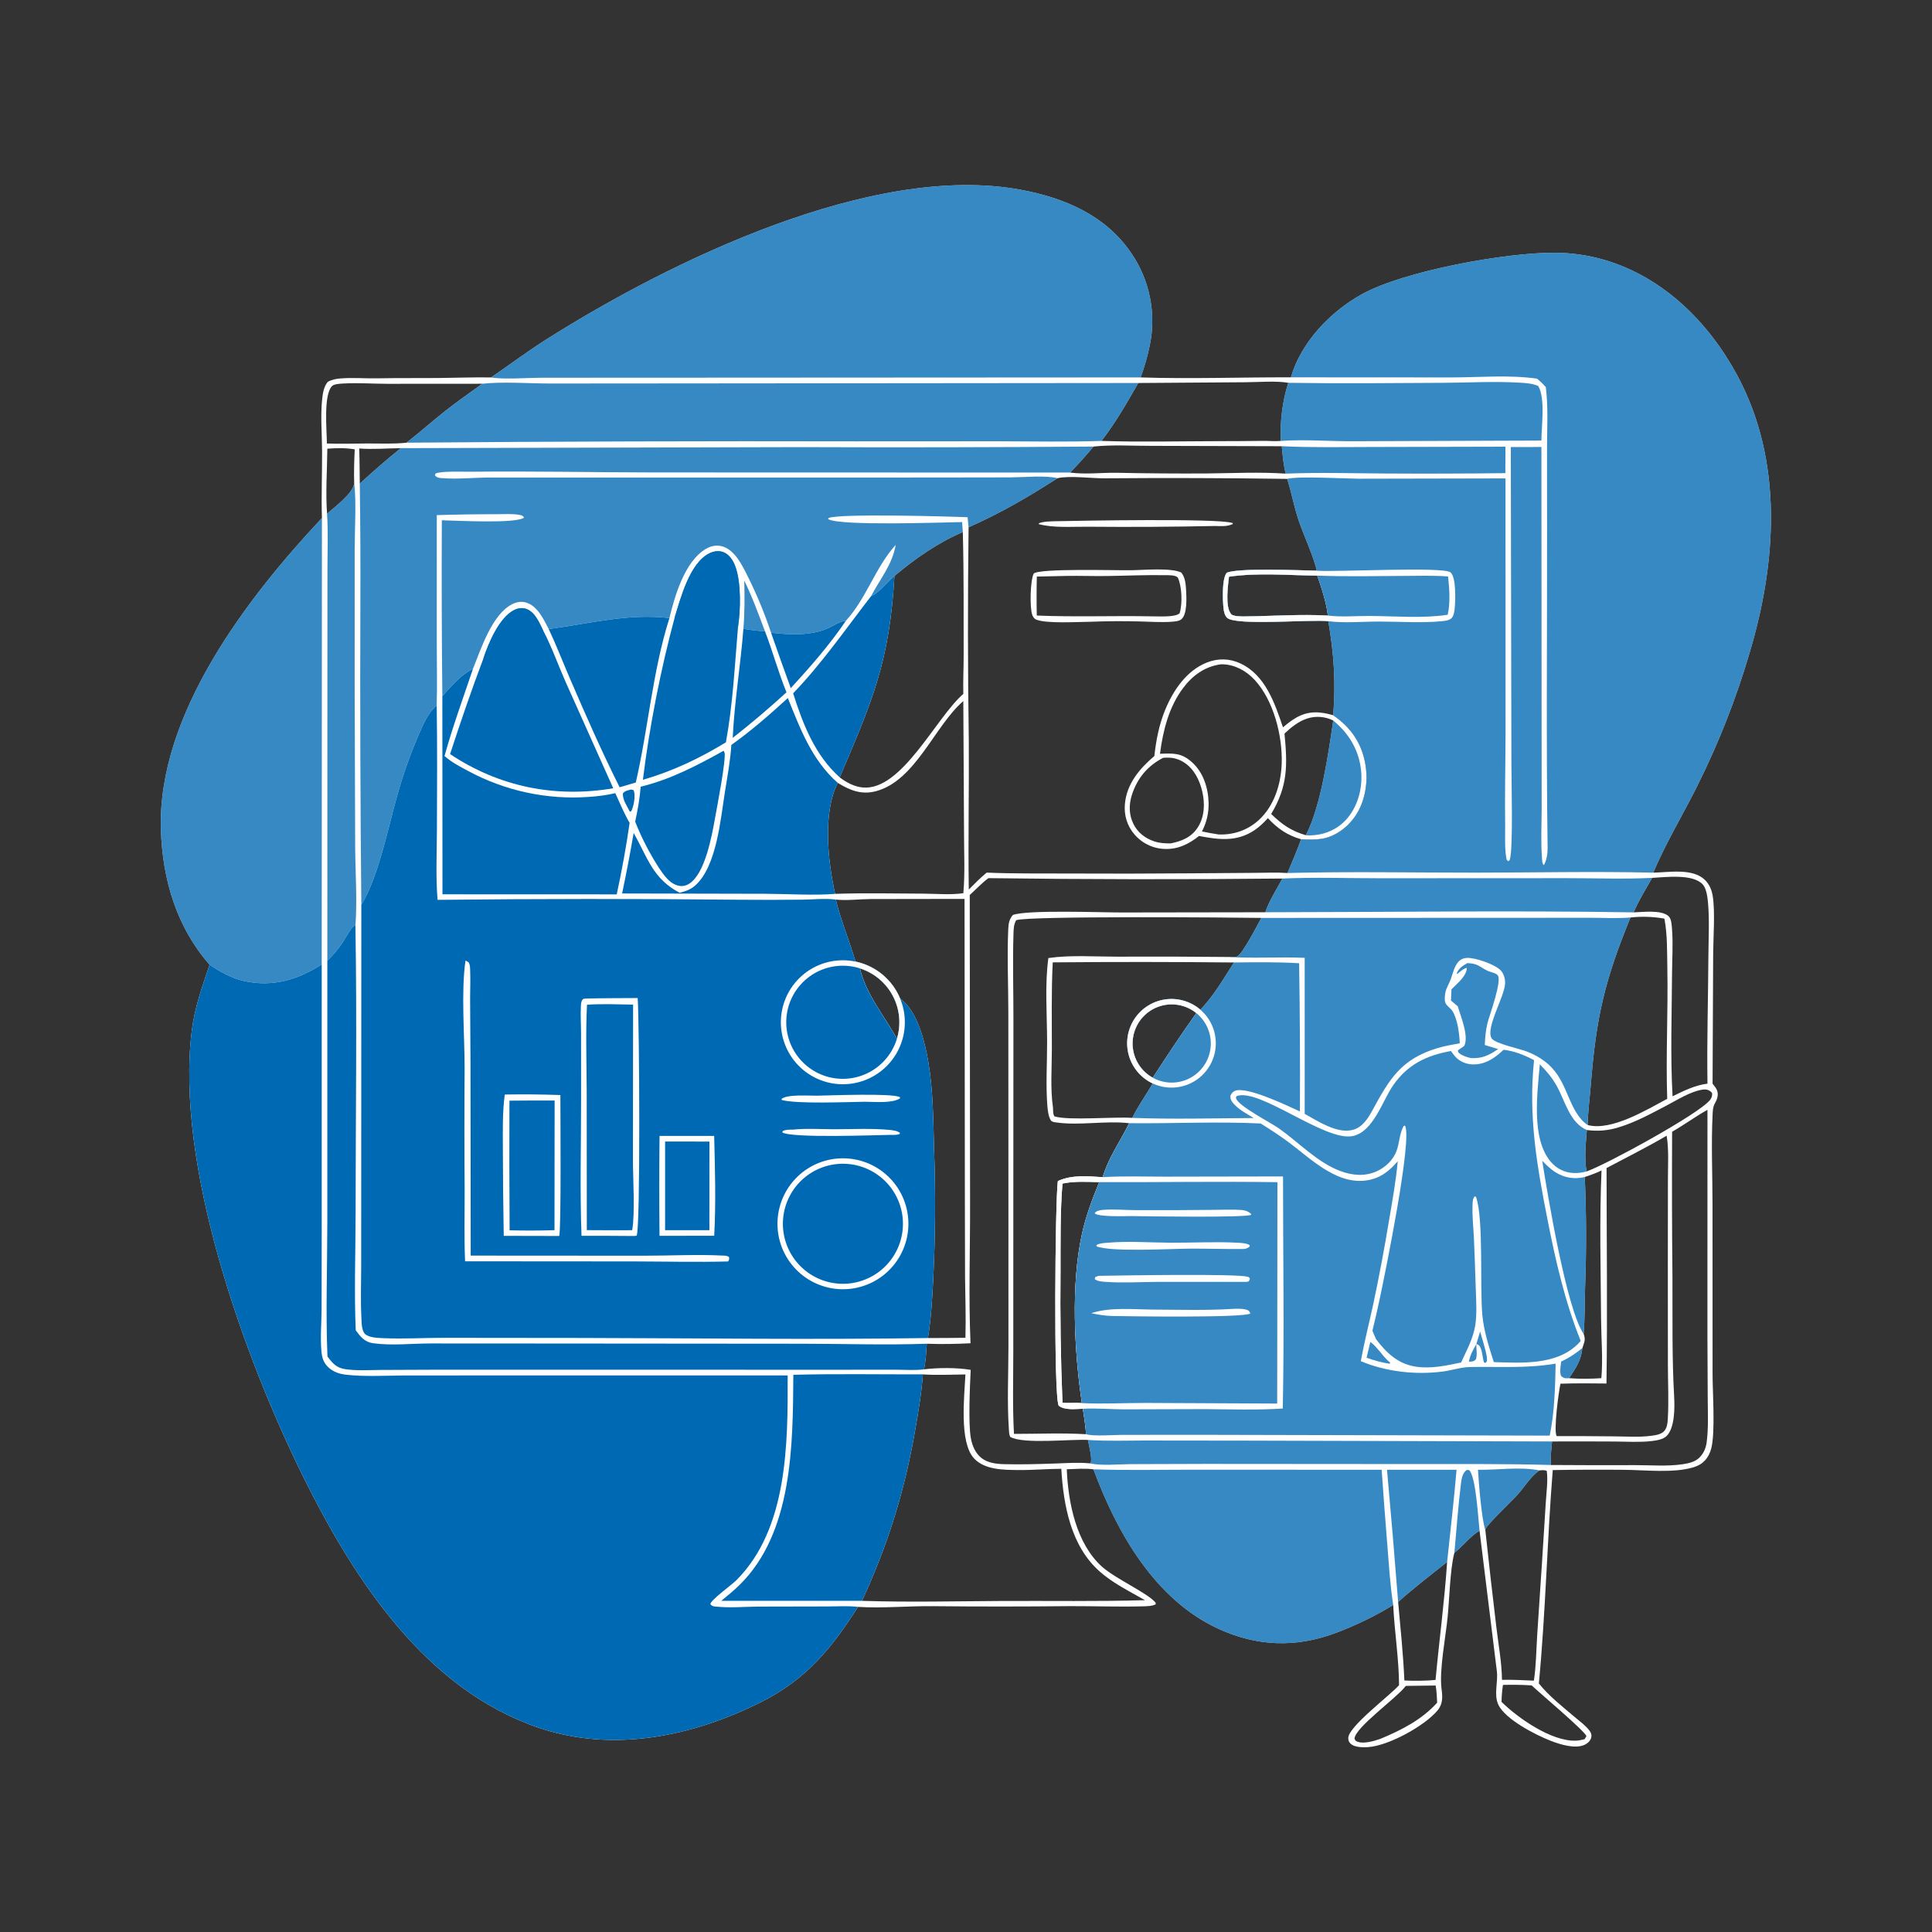
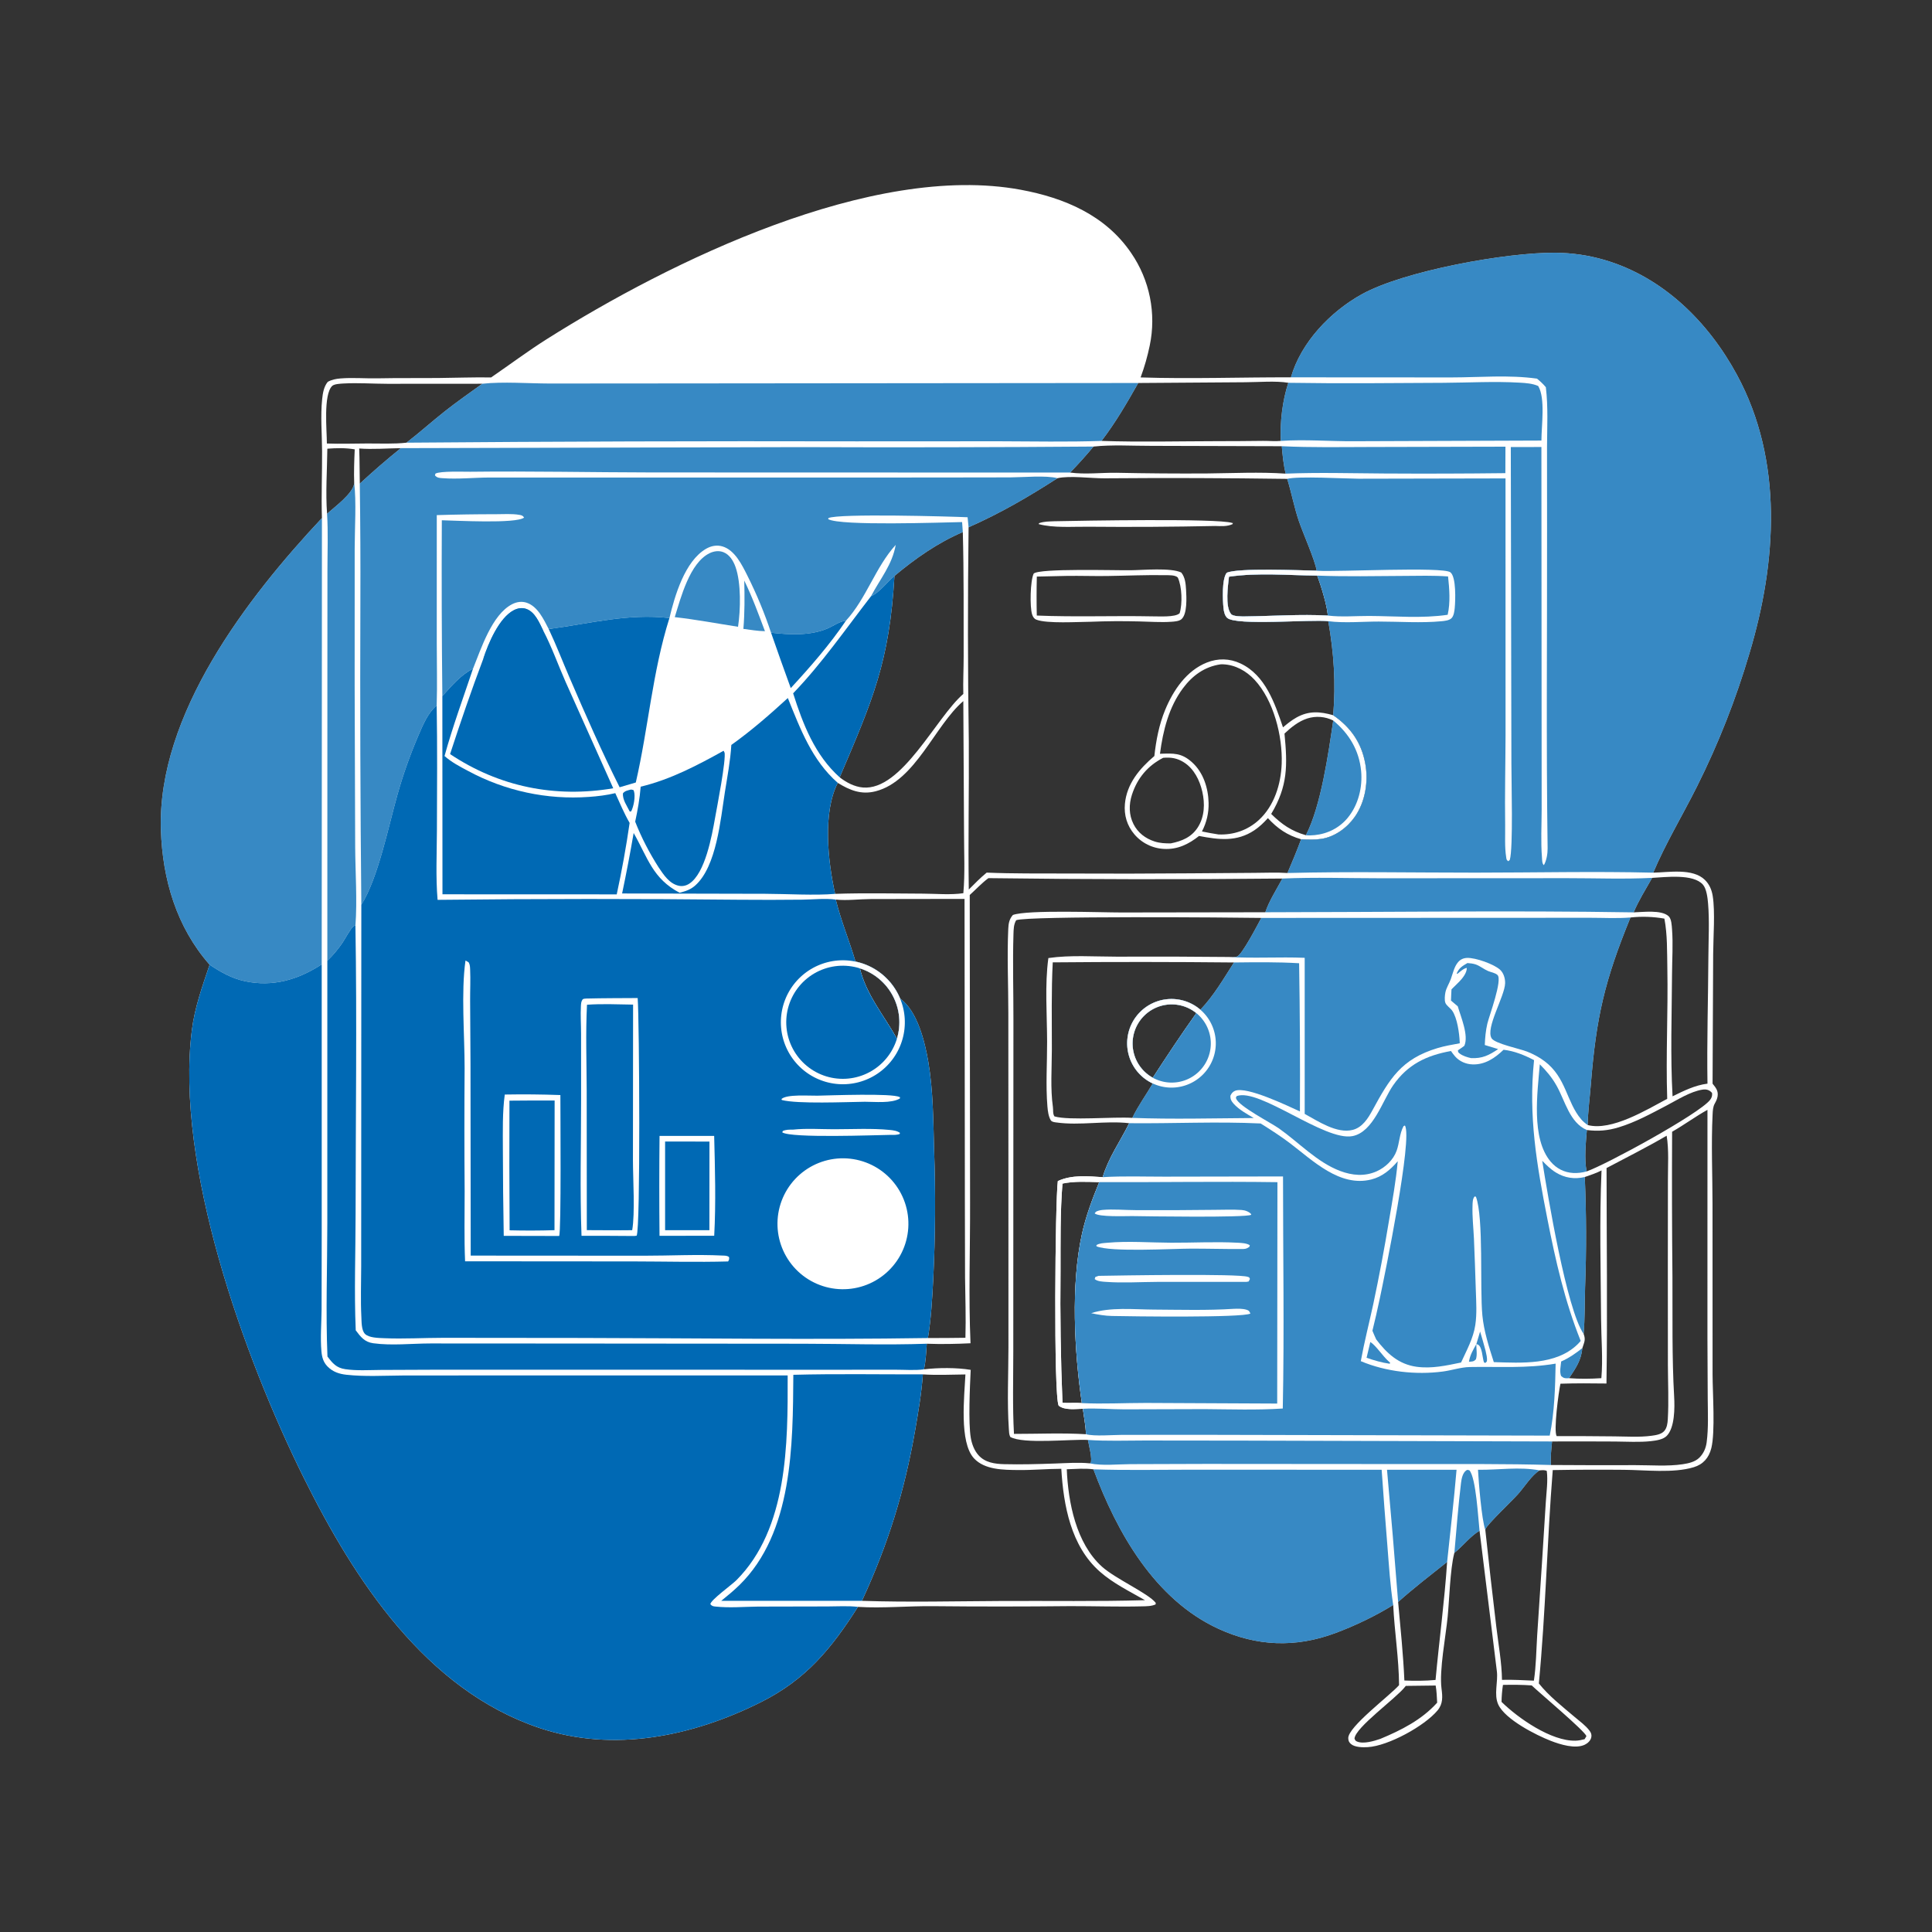
<svg xmlns="http://www.w3.org/2000/svg" width="1024" height="1024">
  <rect width="100%" height="100%" fill="#333333" stroke="none" />
  <path fill="white" d="M260.299 200.052C270.155 193.289 279.793 186.064 289.898 179.686C354.872 138.678 462.262 86.005 541.003 100.573C564.129 104.851 585.962 114.077 599.581 134.155Q600.487 135.477 601.326 136.842Q602.164 138.208 602.933 139.614Q603.701 141.02 604.398 142.463Q605.095 143.906 605.718 145.382Q606.342 146.859 606.89 148.365Q607.438 149.87 607.91 151.402Q608.382 152.933 608.776 154.487Q609.17 156.04 609.485 157.611Q609.8 159.182 610.036 160.767Q610.272 162.352 610.428 163.947Q610.584 165.542 610.659 167.143Q610.734 168.743 610.729 170.346Q610.723 171.948 610.637 173.548Q610.551 175.149 610.385 176.742Q610.218 178.336 609.972 179.92Q609.725 181.503 609.399 183.072Q607.615 191.742 604.547 200.044C631.014 200.899 657.724 199.919 684.217 199.997C689.548 181.422 705.133 165.219 721.686 156.017C744.194 143.505 798.668 133.707 824.423 133.959Q827.7 133.983 830.968 134.233Q834.236 134.482 837.479 134.955Q840.722 135.427 843.924 136.122Q847.127 136.816 850.275 137.728C881.498 146.852 905.448 170.646 920.632 198.692C945.322 244.295 941.705 298.001 927.264 346.182Q921.895 364.434 914.926 382.138Q907.957 399.841 899.444 416.856C891.842 432.065 882.857 446.887 876.245 462.536C884.443 462.366 897.205 460.024 903.656 466.391C906.021 468.726 907.247 471.62 907.773 474.87C909.122 483.199 908.055 496.797 908.013 505.622L907.698 574.365C909.439 576.537 910.777 578.087 910.363 581.024C910.159 582.473 909.529 583.719 908.827 584.976C907.891 586.654 907.811 588.705 907.717 590.591C906.927 606.432 907.656 622.646 907.671 638.527L907.7 728.538C907.715 738.239 909.186 759.076 907.021 767.603C905.726 772.7 902.715 776.137 897.721 777.653C886.871 780.945 872.02 779.1 860.615 779.028Q841.801 778.845 822.989 779.173C819.989 816.812 819.208 854.648 815.624 892.253C820.933 898.919 828.085 904.498 834.566 910C837.228 912.26 840.409 914.518 842.498 917.326C843.282 918.378 843.681 919.359 843.44 920.702C843.121 922.478 841.602 923.928 840.036 924.697C835.017 927.158 826.891 924.603 821.943 922.68C814.197 919.671 797.748 911.356 794.106 903.42C791.67 898.111 794.089 891.425 793.364 885.762L784.19 811.313C779.098 814.365 775.463 819.402 770.85 823.043C770.808 823.2 770.763 823.357 770.723 823.514C768.605 831.882 768.178 847.837 767.281 857.023C766.271 867.367 762.77 885.314 764.036 894.988C764.599 899.286 764.878 903.019 761.931 906.558C755.057 914.813 735.879 925.354 724.959 926.023C722.426 926.179 718.15 926.152 716.071 924.39C715.004 923.486 714.635 922.651 714.605 921.258C714.479 915.253 736.631 898.742 741.529 893.172C741.443 878.982 739.103 864.838 738.429 850.674C729.009 856.517 717.952 861.797 707.565 865.644C686.6 873.408 666.071 872.636 645.73 863.262C611.993 847.713 591.955 812.201 579.545 778.773C574.986 778.146 570.009 778.6 565.41 778.738C566.145 796.36 570.37 817.955 584.004 830.309C591.12 836.756 608.517 844.436 612.534 849.505L612.524 850.351C610.352 851.361 607.726 851.34 605.364 851.399C592.646 851.713 579.917 851.257 567.197 851.284Q530.851 851.67 494.504 851.304C481.225 851.159 467.99 852.493 454.729 851.682C440.691 873.743 427.315 890.121 403.362 902.141C367.192 920.291 325.239 929.067 285.919 915.859C225.597 895.598 187.883 837.389 160.992 783.223C129.268 719.323 92.736 617.451 101.686 546.04C103.198 533.978 107.243 522.77 111.098 511.323C93.586 491.398 86.124 466.127 85.283 439.886C83.324 378.754 131 316.846 170.631 274.579C170.252 262.805 170.765 250.908 170.712 239.118C170.671 230.103 169.806 220.475 170.753 211.538C171.093 208.329 171.631 204.937 173.722 202.383C175.855 201.216 178.039 200.78 180.455 200.584C186.968 200.054 193.658 200.653 200.205 200.521C210.855 200.306 221.446 200.454 232.088 200.355C241.486 200.268 250.903 199.896 260.299 200.052ZM513.37 279.477Q512.648 336.115 513.485 392.75C513.656 418.996 513.081 445.231 513.477 471.472C516.557 468.384 519.591 465.282 522.96 462.504C536.992 463.093 551.101 462.925 565.149 462.981Q598.418 463.153 631.686 462.875L665.058 462.629C670.766 462.608 676.704 462.327 682.385 462.713C684.918 456.787 687.404 450.875 689.617 444.821C693.169 445.012 696.776 445.171 700.308 444.635C707.462 443.549 713.995 438.776 718.08 432.934C723.697 424.902 725.371 414.1 723.603 404.578C721.545 393.489 715.793 385.41 706.621 379.08C708.061 361.92 706.963 346.134 704.016 329.247C695.139 328.18 655.188 331.777 650.427 327.48C649.137 326.316 648.675 324.119 648.5 322.48C648.034 318.116 647.566 306.92 650.166 303.595C655.977 300.889 689.064 302.31 697.877 302.471C696.862 296.547 690.636 282.736 688.35 275.952C685.902 268.687 684.516 261.127 682.25 253.815Q633.89 253.126 585.527 253.514C578.309 253.562 567.187 252.006 560.528 253.439C544.62 263.632 530.769 271.727 513.37 279.477ZM453.437 509.658Q453.926 509.76 454.412 509.877Q454.898 509.994 455.38 510.126Q455.863 510.257 456.34 510.403Q456.818 510.55 457.292 510.71Q457.765 510.871 458.233 511.046Q458.701 511.221 459.164 511.41Q459.627 511.6 460.083 511.803Q460.54 512.006 460.99 512.223Q461.44 512.44 461.884 512.671Q462.327 512.901 462.764 513.145Q463.2 513.389 463.628 513.646Q464.057 513.903 464.478 514.173Q464.898 514.443 465.31 514.726Q465.723 515.009 466.126 515.304Q466.529 515.599 466.924 515.906Q467.318 516.214 467.703 516.533Q468.087 516.852 468.462 517.182Q468.837 517.513 469.201 517.855Q469.566 518.197 469.92 518.55Q470.274 518.902 470.617 519.266Q470.96 519.629 471.292 520.003Q471.624 520.377 471.944 520.76Q472.265 521.144 472.573 521.537Q472.882 521.931 473.178 522.333Q473.475 522.735 473.759 523.147Q474.043 523.558 474.314 523.978Q474.586 524.397 474.844 524.825Q475.103 525.253 475.348 525.688Q475.594 526.124 475.826 526.566Q476.058 527.009 476.276 527.458Q476.495 527.908 476.7 528.364Q476.904 528.82 477.095 529.282C486.27 535.796 490.246 552.312 492.021 562.788C494.605 578.05 494.637 593.706 495.082 609.138Q496.343 643.627 494.626 678.096C494.072 688.443 493.527 698.949 491.821 709.184C498.442 709.239 505.074 709.104 511.696 709.05C512.003 698.363 511.627 687.702 511.498 677.02L511.403 636.863L511.222 476.434L461.689 476.507C455.549 476.533 449.018 477.428 442.969 476.794C445.755 488.079 450.192 498.593 453.437 509.658ZM474.078 305.28C471.428 350.641 462.689 370.726 445.056 412.001C448.572 414.724 452.852 417.002 457.333 417.391C478.057 419.193 496.098 380.274 510.58 367.793C510.392 361.11 510.774 354.394 510.757 347.704C510.703 325.83 510.901 303.864 510.312 282.003C497.06 287.652 485.085 296.054 474.078 305.28ZM579.584 236.685C575.663 241.386 571.463 246.113 567.167 250.469C575.179 251.551 583.638 250.481 591.722 250.579Q615.672 251.083 639.627 250.943C653.548 250.805 667.543 250.081 681.45 251.04C680.283 246.415 679.776 241.247 679.381 236.503L610.298 236.309C600.254 236.339 589.521 235.621 579.584 236.685ZM190.695 256.344Q201.259 246.563 212.465 237.525C205.239 237.624 197.569 238.256 190.381 237.711C190.64 243.922 190.556 250.132 190.695 256.344ZM475.386 550.548Q475.599 549.848 475.777 549.139Q475.956 548.43 476.099 547.714Q476.243 546.997 476.351 546.273Q476.46 545.55 476.533 544.823Q476.606 544.096 476.644 543.365Q476.681 542.635 476.683 541.904Q476.685 541.173 476.652 540.442Q476.618 539.712 476.549 538.984Q476.48 538.256 476.375 537.533Q476.27 536.809 476.13 536.091Q475.991 535.374 475.816 534.664Q475.641 533.954 475.432 533.253Q475.223 532.552 474.98 531.863Q474.738 531.173 474.461 530.496Q474.185 529.819 473.876 529.156Q473.567 528.494 473.226 527.847Q472.885 527.2 472.513 526.571Q472.141 525.941 471.739 525.331Q471.337 524.72 470.906 524.13Q470.474 523.54 470.014 522.971Q469.555 522.403 469.068 521.857Q468.581 521.312 468.068 520.791Q467.555 520.27 467.017 519.774Q466.479 519.279 465.918 518.81Q465.357 518.342 464.773 517.901Q464.19 517.46 463.586 517.049Q462.981 516.637 462.358 516.255Q461.734 515.873 461.093 515.522Q460.451 515.171 459.794 514.852Q459.136 514.533 458.463 514.246Q457.791 513.959 457.105 513.706Q456.419 513.452 455.722 513.232C459.164 527.309 468.491 538.141 475.386 550.548ZM563.134 743.526C566.557 743.736 570.037 743.391 573.412 743.673C569.428 716.523 567.497 681.071 573.476 653.96C575.561 644.508 578.963 635.493 582.619 626.562C576.227 626.409 569.414 625.978 563.126 627.318C561.888 642.688 562.148 658.28 562.098 673.688Q561.71 708.62 563.134 743.526ZM513.983 474.361L514.155 637.428C514.232 662.195 513.312 687.219 514.39 711.958C506.704 712.342 498.899 712.492 491.21 712.205C490.896 716.753 490.697 721.318 489.714 725.783C497.223 724.867 507.035 724.809 514.488 726.052C514.068 734.829 513.157 754.05 514.54 762.083C515.107 765.377 516.37 768.782 518.629 771.301C522.142 775.218 527.254 775.914 532.236 776.041C541.188 776.27 550.21 776 559.159 775.698C565.191 775.495 571.61 774.999 577.621 775.608L577.999 775.458C579.166 773.7 577.055 765.683 576.619 763.193C567.719 762.692 542.259 765.574 535.439 761.576C534.805 760.29 534.804 758.8 534.709 757.39C533.747 743.112 534.478 728.43 534.495 714.108L534.487 635.436L534.438 537.005C534.445 522.194 533.732 507.101 534.398 492.32C534.527 489.455 534.931 487.135 536.855 484.949C544.643 482.121 583.295 483.642 594.341 483.632L670.644 483.515C672.65 477.493 676.686 471.261 679.688 465.646Q601.782 466.443 523.878 465.434C520.304 468.09 517.281 471.385 513.983 474.361ZM575.623 760.177C575.411 755.693 574.544 751.131 573.938 746.679C569.991 746.753 564.385 747.598 561.128 745.04C558.345 739.876 559.27 636.359 560.667 625.992C568.121 622.555 576.493 623.431 584.454 623.919C587.531 613.622 593.489 605.37 598.218 595.907L598.508 595.319C585.817 593.859 572.38 596.705 559.788 594.914C558.844 594.78 557.492 594.656 556.943 593.774C555.713 591.798 555.351 588.803 555.157 586.5C554.209 575.256 555.023 563.424 554.992 552.091C554.954 537.89 553.714 521.777 555.661 507.789C567.259 506.102 580.035 507.053 591.773 507.049Q621.512 506.904 651.249 507.223C652.552 507.239 654.396 507.421 655.638 507.003C658.313 506.104 666.664 489.972 668.513 486.517C653.637 486.267 544.962 485.39 538.602 487.721C537.264 489.932 537.235 492.565 537.158 495.085C536.691 510.168 537.163 525.429 537.136 540.528L537.085 641.533L537.064 716.296C537.065 730.777 536.624 745.538 537.425 759.99C550.09 760.005 562.997 759.402 575.623 760.177ZM456.845 848.482C481.68 849.294 506.683 848.664 531.526 848.55C556.65 848.435 581.747 848.857 606.867 848.129C598.709 843.454 589.926 839.191 582.851 832.925C567.608 819.424 563.667 797.929 562.51 778.495C554.871 778.517 547.241 779.239 539.594 779.149C531.853 779.057 521.92 779.088 516.236 772.956C508.305 764.399 511.153 739.934 511.696 728.486C504.219 728.565 496.585 728.953 489.13 728.447C488.459 738.187 486.781 748.04 485.119 757.657C479.489 790.221 470.731 818.515 456.845 848.482ZM634.095 536.98Q633.817 536.754 633.531 536.538Q633.245 536.321 632.952 536.115Q632.659 535.909 632.359 535.713Q632.058 535.517 631.752 535.331Q631.445 535.146 631.132 534.971Q630.819 534.796 630.5 534.632Q630.182 534.469 629.857 534.316Q629.533 534.163 629.204 534.022Q628.874 533.88 628.54 533.75Q628.206 533.62 627.868 533.502Q627.53 533.383 627.187 533.277Q626.845 533.17 626.499 533.076Q626.154 532.981 625.805 532.898Q625.456 532.815 625.105 532.745Q624.753 532.674 624.399 532.616Q624.046 532.558 623.69 532.512Q623.335 532.465 622.978 532.432Q622.621 532.398 622.263 532.376Q621.906 532.355 621.547 532.346Q621.189 532.337 620.83 532.34Q620.472 532.344 620.114 532.359Q619.756 532.375 619.398 532.403Q619.041 532.431 618.685 532.472Q618.329 532.512 617.974 532.565Q617.62 532.617 617.267 532.682Q616.915 532.747 616.565 532.824Q616.214 532.901 615.867 532.991Q615.52 533.08 615.176 533.181Q614.832 533.282 614.492 533.395Q614.152 533.508 613.816 533.632Q613.48 533.757 613.148 533.893Q612.817 534.029 612.49 534.177Q612.163 534.325 611.842 534.483Q611.521 534.642 611.205 534.812Q610.889 534.982 610.58 535.162Q610.27 535.343 609.967 535.534Q609.664 535.725 609.367 535.927Q609.071 536.128 608.782 536.34Q608.492 536.552 608.211 536.773Q607.929 536.995 607.655 537.226Q607.381 537.457 607.115 537.697Q606.849 537.938 606.592 538.187Q606.335 538.437 606.086 538.695Q605.838 538.953 605.598 539.22Q605.359 539.487 605.129 539.762Q604.899 540.036 604.678 540.319Q604.458 540.602 604.247 540.892Q604.037 541.182 603.836 541.479Q603.636 541.776 603.446 542.08Q603.256 542.384 603.076 542.694Q602.897 543.005 602.728 543.321Q602.56 543.637 602.402 543.959Q602.245 544.281 602.099 544.609Q601.952 544.936 601.817 545.268Q601.682 545.6 601.559 545.937Q601.436 546.273 601.324 546.614Q601.213 546.954 601.113 547.299Q601.013 547.643 600.925 547.99Q600.837 548.338 600.762 548.688Q600.686 549.039 600.622 549.391Q600.559 549.744 600.507 550.099Q600.456 550.453 600.417 550.81Q600.378 551.166 600.351 551.523Q600.324 551.881 600.31 552.239Q600.296 552.597 600.294 552.956Q600.292 553.314 600.302 553.672Q600.313 554.031 600.335 554.388Q600.358 554.746 600.393 555.103Q600.429 555.459 600.476 555.815Q600.524 556.17 600.583 556.524Q600.643 556.877 600.715 557.228Q600.787 557.579 600.871 557.928Q600.955 558.276 601.051 558.622Q601.147 558.967 601.255 559.309Q601.363 559.651 601.482 559.988Q601.602 560.326 601.733 560.66Q601.865 560.994 602.007 561.322Q602.15 561.651 602.304 561.975Q602.458 562.298 602.623 562.617Q602.788 562.935 602.964 563.247Q603.14 563.559 603.327 563.865Q603.514 564.171 603.711 564.471Q603.908 564.77 604.115 565.062Q604.323 565.355 604.54 565.64Q604.758 565.925 604.985 566.202Q605.212 566.479 605.448 566.749Q605.685 567.018 605.931 567.279Q606.176 567.54 606.431 567.792Q606.685 568.045 606.949 568.288Q607.212 568.531 607.483 568.766Q607.755 569 608.034 569.224Q608.313 569.449 608.6 569.664Q608.887 569.878 609.181 570.083Q609.476 570.288 609.777 570.482Q610.078 570.677 610.385 570.861Q610.693 571.045 611.007 571.218C618.543 559.641 626.076 548.235 634.095 536.98ZM851.506 619.086C851.531 657.13 852.032 695.253 851.458 733.289C843.394 733.182 835.125 733.12 827.071 733.396C826.103 737.724 823.349 758.401 825.069 761.176Q840.375 761.135 855.681 761.305C862.079 761.36 868.888 761.837 875.221 760.995C877.517 760.69 880.523 760.296 882.127 758.415C883.55 756.746 883.843 754.345 883.967 752.247C884.528 742.741 884.05 733.027 884.018 723.5L883.985 670.697L884.03 625.635C884.003 617.971 884.622 609.52 883.364 601.949C872.956 608.027 862.159 613.452 851.506 619.086ZM255.642 203.392L205.366 203.426C197.67 203.41 189.757 202.832 182.092 203.261C180.519 203.348 177.145 203.491 176.058 204.556C171.307 209.215 173.245 228.117 173.252 235.072C180.392 235.333 187.575 235.073 194.723 235.055C201.564 235.038 208.643 235.391 215.439 234.633C222.39 229.275 228.94 223.382 235.831 217.942C242.252 212.875 249.008 208.176 255.642 203.392ZM760.871 890.413C762.795 869.558 765.611 848.756 767.01 827.858C758.283 834.788 749.354 841.661 741.038 849.077C742.294 862.911 743.739 876.822 744.348 890.7C749.772 890.94 755.465 890.916 760.871 890.413ZM838.68 714.522C838.071 721.079 835.176 725.11 831.642 730.46C837.282 730.911 843.112 730.83 848.754 730.463C849.647 720.303 848.677 709.293 848.603 699.057C848.412 672.906 847.715 646.478 848.845 620.358C845.999 621.815 842.979 622.796 839.966 623.844Q841.244 653.045 840.135 682.252C839.902 690.533 840.034 698.73 839.361 706.999C840.578 710.221 839.613 711.49 838.68 714.522ZM510.593 473.417C511.535 462.874 510.94 451.749 510.957 441.139L510.576 371.596C495.46 384.481 485.26 413.927 464.124 419.387C456.483 421.361 450.445 418.861 444.047 414.949C435.931 430.593 438.816 456.764 442.634 473.762C458.094 473.235 473.77 473.587 489.253 473.652C496.267 473.681 503.664 474.409 510.593 473.417ZM904.989 588.235C898.588 591.791 892.639 596.214 886.253 599.851Q886.047 638.374 886.434 676.895C886.536 698.101 886.129 719.195 887.337 740.364C887.664 746.093 887.681 756.682 883.425 761.025C881.47 763.02 877.742 763.531 875.083 763.827C868.876 764.52 862.311 764.066 856.055 764.036Q839.339 763.932 822.622 764.005C822.228 768.158 821.722 772.304 822.036 776.478Q844.436 776.643 866.837 776.556C874.92 776.548 883.88 777.28 891.859 776.074C894.956 775.606 898.43 774.862 900.72 772.568C902.984 770.299 904.167 767.532 904.573 764.401C905.558 756.824 905.18 749.006 905.13 741.382L904.978 709.133L904.989 588.235ZM904.998 574.355C904.639 552.01 905.355 529.546 905.478 507.188C905.53 497.836 906.095 488.152 905.314 478.846C905.068 475.919 904.516 471.08 902.581 468.872C897.402 462.965 882.641 464.946 875.661 465.292C872.241 471.347 868.581 477.154 865.858 483.574C870.708 483.451 880.497 482.096 884.367 485.578C885.953 487.005 886.065 490.612 886.222 492.713C886.803 500.469 886.256 508.344 886.211 516.113C886.086 537.625 885.286 559.61 886.489 581.069C892.474 578.137 898.316 575.205 904.998 574.355ZM600.155 592.504C603.165 586.18 607.443 580.314 610.99 574.26Q610.611 574.083 610.239 573.894Q609.866 573.704 609.501 573.501Q609.136 573.298 608.778 573.082Q608.42 572.866 608.07 572.638Q607.72 572.409 607.378 572.168Q607.037 571.928 606.704 571.675Q606.371 571.422 606.047 571.158Q605.724 570.893 605.41 570.617Q605.096 570.342 604.792 570.055Q604.488 569.768 604.194 569.47Q603.9 569.173 603.617 568.865Q603.335 568.558 603.063 568.24Q602.791 567.923 602.531 567.596Q602.271 567.268 602.022 566.932Q601.774 566.596 601.537 566.252Q601.301 565.907 601.077 565.554Q600.853 565.201 600.642 564.84Q600.43 564.48 600.232 564.112Q600.034 563.744 599.849 563.369Q599.664 562.994 599.492 562.613Q599.321 562.232 599.163 561.845Q599.005 561.458 598.861 561.066Q598.717 560.674 598.586 560.276Q598.456 559.879 598.341 559.477Q598.225 559.076 598.123 558.67Q598.022 558.265 597.935 557.856Q597.848 557.447 597.776 557.036Q597.703 556.624 597.646 556.21Q597.588 555.796 597.545 555.38Q597.502 554.965 597.474 554.547Q597.446 554.13 597.433 553.713Q597.419 553.295 597.421 552.877Q597.423 552.459 597.439 552.041Q597.456 551.624 597.487 551.207Q597.518 550.79 597.565 550.375Q597.611 549.96 597.672 549.546Q597.733 549.133 597.808 548.721Q597.884 548.31 597.974 547.902Q598.064 547.494 598.169 547.089Q598.273 546.685 598.392 546.284Q598.511 545.884 598.644 545.487Q598.777 545.091 598.924 544.7Q599.072 544.309 599.233 543.923Q599.394 543.537 599.568 543.158Q599.743 542.778 599.931 542.405Q600.119 542.031 600.32 541.665Q600.521 541.299 600.735 540.94Q600.949 540.581 601.176 540.229Q601.402 539.878 601.641 539.535Q601.88 539.193 602.131 538.859Q602.383 538.524 602.645 538.199Q602.908 537.874 603.182 537.559Q603.456 537.244 603.742 536.938Q604.027 536.633 604.323 536.337Q604.619 536.042 604.925 535.758Q605.231 535.473 605.547 535.2Q605.864 534.927 606.189 534.665Q606.515 534.403 606.85 534.153Q607.185 533.903 607.528 533.664Q607.872 533.426 608.224 533.201Q608.575 532.975 608.935 532.762Q609.294 532.549 609.661 532.349Q610.028 532.149 610.402 531.962Q610.776 531.775 611.156 531.601Q611.536 531.427 611.922 531.268Q612.308 531.108 612.7 530.962Q613.092 530.815 613.488 530.683Q613.885 530.551 614.286 530.434Q614.687 530.316 615.092 530.212Q615.497 530.109 615.905 530.02Q616.314 529.931 616.725 529.856Q617.136 529.782 617.55 529.722Q617.964 529.662 618.379 529.617Q618.795 529.572 619.211 529.542Q619.628 529.512 620.046 529.497Q620.464 529.481 620.882 529.481Q621.3 529.48 621.717 529.495Q622.135 529.509 622.552 529.538Q622.969 529.567 623.385 529.612Q623.8 529.656 624.214 529.714Q624.628 529.773 625.039 529.847Q625.451 529.92 625.859 530.008Q626.268 530.096 626.673 530.199Q627.078 530.302 627.479 530.418Q627.881 530.535 628.278 530.667Q628.674 530.798 629.066 530.943Q629.458 531.088 629.845 531.247Q630.231 531.406 630.612 531.579Q630.993 531.751 631.367 531.938Q631.741 532.124 632.109 532.323Q632.476 532.522 632.836 532.734Q633.196 532.947 633.548 533.172Q633.901 533.397 634.245 533.634Q634.589 533.871 634.924 534.121Q635.26 534.37 635.586 534.631Q635.912 534.892 636.229 535.165C643.412 527.64 648.468 518.818 654.036 510.13Q606.007 509.64 557.978 510.075C557.174 525.437 557.535 540.922 557.505 556.304C557.485 566.227 556.666 576.969 558.064 586.757C558.296 588.379 557.919 590.317 558.873 591.71C566.591 594.024 590.348 591.818 600.155 592.504ZM840.929 620.873C850.933 617.466 900.676 590.386 906.38 582.968C907.272 581.808 907.599 580.764 907.426 579.293C906.053 577.654 904.398 577.201 902.278 577.538C895.865 578.558 889.024 582.967 883.307 585.96C875.093 590.262 866.856 594.809 857.94 597.509C852.173 599.256 847.032 599.706 841.064 598.938C840.527 605.929 839.629 613.986 840.929 620.873ZM173.496 237.814C173.378 249.196 172.513 260.947 173.347 272.285C177.282 268.739 187.305 261.453 187.733 256.091C187.527 250.098 187.746 244.148 188.012 238.162C183.16 237.34 178.386 237.45 173.496 237.814ZM703.787 326.251C703.401 320.83 700.13 310.339 698.18 305.082C682.692 304.953 666.766 303.42 651.376 305.67C650.875 310.328 649.22 321.543 652.514 325.48C653.597 326.774 658.185 326.735 659.876 326.715C674.461 326.538 689.205 325.477 703.787 326.251ZM745.083 893.559C744.954 893.726 744.827 893.895 744.697 894.061C739.791 900.303 718.391 915.528 717.913 921.461C718.284 922.33 718.334 922.666 719.272 923.059C722.692 924.491 728.303 922.77 731.611 921.633C742.75 917.003 753.529 911.54 761.724 902.46C761.547 899.423 761.473 896.357 760.928 893.361L745.083 893.559ZM816.001 779.33C811.748 781.955 808.022 788.067 804.626 791.878C801.513 795.371 788.216 808.005 787.351 810.408C787.295 810.564 787.281 810.732 787.246 810.894Q789.986 836.571 793.075 862.209C794.156 871.434 795.965 881.081 796.085 890.359C801.71 890.188 807.374 890.564 812.996 890.783C814.184 882.963 814.246 874.692 814.734 866.78L817.273 828.424L819.297 796.353C819.618 790.995 820.508 784.945 819.834 779.633C818.525 779.006 817.417 779.249 816.001 779.33ZM839.873 921.808L840.84 920.18C839.93 917.393 815.867 897.179 811.835 893.305C806.786 892.938 801.658 892.927 796.596 893.032C796.139 896.061 795.897 898.966 795.843 902.028C804.624 910.664 822.179 922.921 835.051 922.598C836.711 922.557 838.271 922.217 839.873 921.808ZM883.657 582.401C882.886 559.315 884.166 536.155 883.723 513.053C883.556 504.382 883.795 495.431 882.164 486.886Q877.712 486.1 873.193 485.95Q868.674 485.801 864.18 486.291C850.484 519.777 846.013 539.066 843.163 574.973C842.605 581.995 841.633 589.26 841.508 596.292C854.138 599.636 872.911 588.106 883.657 582.401ZM603.293 202.998C597.213 213.699 591.347 223.879 583.83 233.692C604.075 234.383 624.614 233.858 644.883 233.829Q657.167 233.828 669.451 233.673C672.554 233.644 675.801 233.995 678.871 233.692C678.357 223.83 679.725 212.257 682.842 202.892C676.392 201.751 666.63 202.585 659.829 202.599L603.293 202.998Z" />
  <path fill="white" d="M599.21 302.241C605.609 302.185 620.604 300.776 626.103 303.454C628.186 306.055 628.459 309.405 628.642 312.634C628.859 316.493 629.384 325.635 626.098 328.27C624.829 329.288 622.443 329.433 620.9 329.545C615.293 329.953 609.41 329.475 603.768 329.37Q590.816 329.03 577.87 329.552C571.554 329.579 554.774 330.653 549.255 328.414C548.074 327.935 547.446 326.905 547.06 325.726C545.738 321.685 546.06 307.772 547.868 304.019C550.752 301.126 591.503 302.365 599.21 302.241ZM549.541 305.596Q549.289 315.924 549.522 326.253C569.944 327.097 590.436 326.276 610.876 326.68C614.029 326.629 622.969 327.3 625.239 325.016C626.783 319.965 626.481 310.859 624.256 306.105C622.92 304.727 619.596 304.886 617.747 304.853C607.418 304.669 597.06 305.152 586.733 305.296C579.609 305.395 572.479 305.131 565.358 305.242L549.541 305.596Z" />
  <path fill="white" d="M558.943 276.27C573.173 275.958 645.293 274.683 652.989 277.144C653.25 277.228 653.507 277.322 653.766 277.411L653.338 277.156L653.33 277.775C650.404 279.142 647.177 278.855 644.034 278.784Q610.536 279.483 577.031 279.178C568.853 279.068 558.355 279.949 550.469 277.771L550.789 277.267C553.499 276.331 556.11 276.402 558.943 276.27Z" />
  <path fill="white" d="M611.837 400.708C612.759 392.294 614.334 384.078 617.575 376.219C621.839 365.883 628.845 355.474 639.613 351.173C645.534 348.808 651.738 348.94 657.515 351.658C670.684 357.855 675.669 372.757 680.009 385.506C682.264 383.604 684.507 381.791 687.085 380.337C693.69 376.612 699.643 377.099 706.621 379.08C715.793 385.41 721.545 393.489 723.603 404.578C725.371 414.1 723.697 424.902 718.08 432.934C713.995 438.776 707.462 443.549 700.308 444.635C696.776 445.171 693.169 445.012 689.617 444.821C682.298 442.728 677.125 439.164 672.006 433.627C669.856 436.008 667.549 438.241 664.879 440.033C655.484 446.339 645.941 445.069 635.517 443.078C630.031 447.44 624.065 450.383 616.818 449.938Q616.262 449.907 615.708 449.849Q615.154 449.79 614.604 449.704Q614.054 449.617 613.508 449.503Q612.963 449.389 612.425 449.247Q611.886 449.105 611.355 448.936Q610.824 448.768 610.303 448.572Q609.781 448.377 609.27 448.155Q608.759 447.934 608.26 447.687Q607.761 447.44 607.275 447.168Q606.789 446.896 606.317 446.599Q605.845 446.303 605.389 445.983Q604.933 445.664 604.494 445.321Q604.054 444.979 603.633 444.615Q603.212 444.25 602.809 443.865Q602.407 443.48 602.024 443.076Q601.642 442.671 601.28 442.247C597.354 437.668 595.68 432.029 596.228 426.047C597.206 415.38 604.007 407.364 611.837 400.708ZM614.809 399.515C621.984 399.289 626.121 398.907 631.804 404.02C637.797 409.412 640.385 417.636 640.581 425.508C640.714 430.896 639.533 435.897 637.061 440.692Q641.419 441.597 645.817 442.276C653.754 442.621 661.304 440.028 667.177 434.656C675.388 427.144 678.95 415.594 679.326 404.73C679.831 390.15 675.089 371.204 664.923 360.282C660.582 355.619 654.696 352.339 648.242 352.096C647.468 352.067 647.452 352.082 646.796 352.128C638.453 353.377 632.052 358.033 627.072 364.68C619.488 374.803 616.427 387.185 614.809 399.515ZM620.498 447.018C626.364 445.83 631.446 443.806 634.836 438.563C638.475 432.938 638.704 425.91 637.235 419.548C635.854 413.567 632.885 407.499 627.572 404.108C623.99 401.823 620.648 401.293 616.5 401.658C608.294 405.877 602.774 412.457 599.943 421.258C598.282 426.421 598.304 431.869 600.771 436.777C603.083 441.376 607.091 444.417 611.935 445.994C614.799 446.926 617.529 447.013 620.498 447.018ZM692.148 442.681C700.158 427.19 704.094 399.23 706.641 381.886Q705.849 381.489 705.021 381.17Q704.194 380.852 703.34 380.614Q702.486 380.377 701.614 380.223Q700.741 380.069 699.857 380.001Q698.973 379.932 698.087 379.949Q697.201 379.966 696.32 380.068Q695.44 380.17 694.574 380.357Q693.707 380.544 692.863 380.814C688.19 382.354 684.323 385.481 680.805 388.814C682.419 405.655 682.623 416.589 673.759 431.411C679.421 436.955 684.448 440.472 692.148 442.681Z" />
  <path fill="#0069B4" fill-opacity="0.784" d="M706.641 381.886C715.011 388.786 720.375 397.678 721.42 408.614C722.244 417.243 719.973 426.486 714.466 433.283C710.038 438.749 703.717 441.947 696.746 442.636C695.242 442.785 693.653 442.855 692.148 442.681C700.158 427.19 704.094 399.23 706.641 381.886Z" />
  <path fill="#0069B4" d="M231.455 373.923C231.822 395.978 231.656 417.974 231.574 440.028C231.528 452.212 230.907 464.794 231.926 476.937Q311.75 476.047 391.573 476.879Q408.384 477.024 425.194 476.841C430.931 476.771 437.33 476.052 442.969 476.794C445.755 488.079 450.192 498.593 453.437 509.658Q453.926 509.76 454.412 509.877Q454.898 509.994 455.38 510.126Q455.863 510.257 456.34 510.403Q456.818 510.55 457.292 510.71Q457.765 510.871 458.233 511.046Q458.701 511.221 459.164 511.41Q459.627 511.6 460.083 511.803Q460.54 512.006 460.99 512.223Q461.44 512.44 461.884 512.671Q462.327 512.901 462.764 513.145Q463.2 513.389 463.628 513.646Q464.057 513.903 464.478 514.173Q464.898 514.443 465.31 514.726Q465.723 515.009 466.126 515.304Q466.529 515.599 466.924 515.906Q467.318 516.214 467.703 516.533Q468.087 516.852 468.462 517.182Q468.837 517.513 469.201 517.855Q469.566 518.197 469.92 518.55Q470.274 518.902 470.617 519.266Q470.96 519.629 471.292 520.003Q471.624 520.377 471.944 520.76Q472.265 521.144 472.573 521.537Q472.882 521.931 473.178 522.333Q473.475 522.735 473.759 523.147Q474.043 523.558 474.314 523.978Q474.586 524.397 474.844 524.825Q475.103 525.253 475.348 525.688Q475.594 526.124 475.826 526.566Q476.058 527.009 476.276 527.458Q476.495 527.908 476.7 528.364Q476.904 528.82 477.095 529.282C486.27 535.796 490.246 552.312 492.021 562.788C494.605 578.05 494.637 593.706 495.082 609.138Q496.343 643.627 494.626 678.096C494.072 688.443 493.527 698.949 491.821 709.184C430.597 710.135 369.228 709.241 307.991 709.142L235.052 709.068C224.649 709.07 213.99 709.723 203.624 709.273C200.713 709.147 195.527 709.119 193.432 706.98C191.538 705.046 191.662 700.593 191.529 697.988C191.075 689.13 191.424 680.152 191.437 671.28L191.456 625.284L191.508 479.571C200.425 465.355 205.83 438.267 210.613 421.332Q215.125 405.282 221.699 389.96C224.152 384.297 226.643 377.997 231.455 373.923ZM475.386 550.548Q475.599 549.848 475.777 549.139Q475.956 548.43 476.099 547.714Q476.243 546.997 476.351 546.273Q476.46 545.55 476.533 544.823Q476.606 544.096 476.644 543.365Q476.681 542.635 476.683 541.904Q476.685 541.173 476.652 540.442Q476.618 539.712 476.549 538.984Q476.48 538.256 476.375 537.533Q476.27 536.809 476.13 536.091Q475.991 535.374 475.816 534.664Q475.641 533.954 475.432 533.253Q475.223 532.552 474.98 531.863Q474.738 531.173 474.461 530.496Q474.185 529.819 473.876 529.156Q473.567 528.494 473.226 527.847Q472.885 527.2 472.513 526.571Q472.141 525.941 471.739 525.331Q471.337 524.72 470.906 524.13Q470.474 523.54 470.014 522.971Q469.555 522.403 469.068 521.857Q468.581 521.312 468.068 520.791Q467.555 520.27 467.017 519.774Q466.479 519.279 465.918 518.81Q465.357 518.342 464.773 517.901Q464.19 517.46 463.586 517.049Q462.981 516.637 462.358 516.255Q461.734 515.873 461.093 515.522Q460.451 515.171 459.794 514.852Q459.136 514.533 458.463 514.246Q457.791 513.959 457.105 513.706Q456.419 513.452 455.722 513.232C459.164 527.309 468.491 538.141 475.386 550.548Z" />
  <path fill="white" d="M477.095 529.282Q477.355 529.912 477.589 530.552Q477.823 531.192 478.029 531.842Q478.236 532.491 478.416 533.148Q478.596 533.806 478.749 534.47Q478.901 535.134 479.026 535.804Q479.151 536.474 479.248 537.149Q479.344 537.823 479.413 538.501Q479.482 539.179 479.523 539.86Q479.563 540.54 479.576 541.221Q479.588 541.903 479.572 542.584Q479.556 543.266 479.512 543.946Q479.468 544.626 479.396 545.303Q479.324 545.981 479.223 546.655Q479.123 547.329 478.995 547.999Q478.867 548.668 478.711 549.332Q478.555 549.995 478.372 550.651Q478.189 551.308 477.978 551.956Q477.768 552.604 477.531 553.243Q477.294 553.882 477.031 554.511Q476.768 555.14 476.478 555.757Q476.189 556.374 475.875 556.979Q475.56 557.583 475.221 558.174Q474.882 558.765 474.518 559.342Q474.155 559.918 473.768 560.479Q473.381 561.04 472.971 561.585Q472.561 562.129 472.128 562.656Q471.696 563.183 471.242 563.691Q470.789 564.2 470.314 564.689Q469.84 565.179 469.346 565.648Q468.851 566.117 468.338 566.565Q467.825 567.014 467.293 567.44Q466.762 567.867 466.213 568.271Q465.664 568.675 465.099 569.056Q464.534 569.437 463.954 569.795Q463.374 570.152 462.779 570.485Q462.185 570.818 461.577 571.126Q460.969 571.434 460.349 571.717Q459.728 571.999 459.097 572.256Q458.466 572.512 457.824 572.742Q457.183 572.973 456.532 573.176Q455.882 573.379 455.224 573.556Q454.565 573.732 453.9 573.881Q453.235 574.029 452.565 574.151Q451.894 574.272 451.219 574.365Q450.544 574.458 449.865 574.523Q449.187 574.588 448.506 574.625Q447.826 574.662 447.145 574.671Q446.463 574.679 445.782 574.66Q445.101 574.64 444.421 574.592Q443.741 574.544 443.064 574.468Q442.387 574.392 441.713 574.288Q441.04 574.184 440.371 574.052Q439.702 573.921 439.04 573.761Q438.377 573.602 437.722 573.415Q437.066 573.228 436.419 573.014Q435.772 572.8 435.134 572.56Q434.497 572.319 433.87 572.053Q433.243 571.786 432.627 571.494Q432.011 571.201 431.409 570.883Q430.806 570.566 430.216 570.223Q429.627 569.881 429.053 569.514Q428.478 569.147 427.92 568.757Q427.361 568.367 426.819 567.954Q426.277 567.541 425.752 567.106Q425.227 566.671 424.721 566.214Q424.215 565.758 423.729 565.281Q423.242 564.804 422.776 564.307Q422.309 563.81 421.864 563.294Q421.418 562.779 420.994 562.245Q420.571 561.711 420.169 561.16Q419.768 560.609 419.39 560.042Q419.012 559.475 418.658 558.893Q418.304 558.31 417.974 557.714Q417.645 557.118 417.34 556.508Q417.035 555.898 416.756 555.277Q416.477 554.655 416.224 554.022Q415.971 553.389 415.744 552.747Q415.517 552.104 415.317 551.452Q415.118 550.801 414.945 550.142Q414.772 549.482 414.627 548.816Q414.482 548.151 414.365 547.479Q414.247 546.808 414.158 546.132Q414.068 545.457 414.007 544.778Q413.945 544.099 413.912 543.418Q413.879 542.738 413.874 542.056Q413.869 541.375 413.893 540.694Q413.916 540.013 413.968 539.333Q414.019 538.653 414.099 537.977Q414.179 537.3 414.286 536.627Q414.394 535.954 414.53 535.286Q414.665 534.618 414.828 533.956Q414.991 533.295 415.182 532.64Q415.372 531.986 415.59 531.34Q415.807 530.694 416.051 530.058Q416.295 529.421 416.565 528.796Q416.835 528.17 417.131 527.556Q417.427 526.942 417.748 526.341Q418.069 525.74 418.415 525.153Q418.76 524.565 419.13 523.993Q419.5 523.42 419.893 522.864Q420.286 522.307 420.702 521.767Q421.118 521.227 421.556 520.705Q421.994 520.183 422.454 519.68Q422.913 519.176 423.393 518.692Q423.872 518.208 424.372 517.744Q424.871 517.281 425.389 516.838Q425.908 516.395 426.444 515.975Q426.98 515.554 427.533 515.156Q428.086 514.758 428.655 514.383Q429.224 514.008 429.808 513.657Q430.393 513.306 430.991 512.979Q431.589 512.653 432.2 512.352Q432.812 512.05 433.435 511.775Q434.058 511.499 434.692 511.249Q435.326 511 435.97 510.776Q436.614 510.553 437.267 510.357Q437.919 510.161 438.58 509.992Q439.24 509.823 439.906 509.681Q440.573 509.54 441.245 509.426Q441.917 509.312 442.593 509.227Q443.269 509.141 443.948 509.083Q444.627 509.026 445.308 508.996Q445.989 508.967 446.671 508.966Q447.352 508.964 448.033 508.991Q448.714 509.019 449.393 509.074Q450.073 509.129 450.749 509.213Q451.425 509.296 452.098 509.407Q452.77 509.519 453.437 509.658Q453.926 509.76 454.412 509.877Q454.898 509.994 455.38 510.126Q455.863 510.257 456.34 510.403Q456.818 510.55 457.292 510.71Q457.765 510.871 458.233 511.046Q458.701 511.221 459.164 511.41Q459.627 511.6 460.083 511.803Q460.54 512.006 460.99 512.223Q461.44 512.44 461.884 512.671Q462.327 512.901 462.764 513.145Q463.2 513.389 463.628 513.646Q464.057 513.903 464.478 514.173Q464.898 514.443 465.31 514.726Q465.723 515.009 466.126 515.304Q466.529 515.599 466.924 515.906Q467.318 516.214 467.703 516.533Q468.087 516.852 468.462 517.182Q468.837 517.513 469.201 517.855Q469.566 518.197 469.92 518.55Q470.274 518.902 470.617 519.266Q470.96 519.629 471.292 520.003Q471.624 520.377 471.944 520.76Q472.265 521.144 472.573 521.537Q472.882 521.931 473.178 522.333Q473.475 522.735 473.759 523.147Q474.043 523.558 474.314 523.978Q474.586 524.397 474.844 524.825Q475.103 525.253 475.348 525.688Q475.594 526.124 475.826 526.566Q476.058 527.009 476.276 527.458Q476.495 527.908 476.7 528.364Q476.904 528.82 477.095 529.282ZM475.386 550.548Q475.599 549.848 475.777 549.139Q475.956 548.43 476.099 547.714Q476.243 546.997 476.351 546.273Q476.46 545.55 476.533 544.823Q476.606 544.096 476.644 543.365Q476.681 542.635 476.683 541.904Q476.685 541.173 476.652 540.442Q476.618 539.712 476.549 538.984Q476.48 538.256 476.375 537.533Q476.27 536.809 476.13 536.091Q475.991 535.374 475.816 534.664Q475.641 533.954 475.432 533.253Q475.223 532.552 474.98 531.863Q474.738 531.173 474.461 530.496Q474.185 529.819 473.876 529.156Q473.567 528.494 473.226 527.847Q472.885 527.2 472.513 526.571Q472.141 525.941 471.739 525.331Q471.337 524.72 470.906 524.13Q470.474 523.54 470.014 522.971Q469.555 522.403 469.068 521.857Q468.581 521.312 468.068 520.791Q467.555 520.27 467.017 519.774Q466.479 519.279 465.918 518.81Q465.357 518.342 464.773 517.901Q464.19 517.46 463.586 517.049Q462.981 516.637 462.358 516.255Q461.734 515.873 461.093 515.522Q460.451 515.171 459.794 514.852Q459.136 514.533 458.463 514.246Q457.791 513.959 457.105 513.706Q456.419 513.452 455.722 513.232C459.164 527.309 468.491 538.141 475.386 550.548Z" />
  <path fill="#0069B4" d="M475.386 550.548Q475.171 551.254 474.922 551.948Q474.673 552.642 474.39 553.323Q474.107 554.004 473.791 554.671Q473.475 555.337 473.127 555.987Q472.778 556.637 472.398 557.269Q472.018 557.902 471.608 558.514Q471.197 559.127 470.757 559.719Q470.316 560.311 469.848 560.88Q469.379 561.449 468.883 561.995Q468.386 562.541 467.864 563.061Q467.341 563.582 466.794 564.076Q466.246 564.57 465.675 565.037Q465.104 565.504 464.511 565.942Q463.917 566.38 463.303 566.788Q462.689 567.197 462.056 567.574Q461.422 567.952 460.771 568.298Q460.119 568.644 459.452 568.958Q458.784 569.272 458.102 569.552Q457.42 569.833 456.725 570.079Q456.03 570.326 455.323 570.538Q454.617 570.75 453.901 570.927Q453.185 571.104 452.461 571.245Q451.737 571.387 451.007 571.493Q450.277 571.599 449.543 571.669Q448.809 571.739 448.072 571.772Q447.335 571.806 446.598 571.803Q445.86 571.801 445.123 571.762Q444.387 571.723 443.653 571.648Q442.919 571.573 442.19 571.462Q441.461 571.351 440.738 571.204Q440.015 571.057 439.301 570.875Q438.586 570.693 437.881 570.476Q437.176 570.259 436.483 570.008Q435.789 569.756 435.109 569.471Q434.429 569.186 433.764 568.867Q433.098 568.549 432.45 568.198Q431.801 567.848 431.17 567.466Q430.539 567.083 429.928 566.671Q429.317 566.258 428.726 565.816Q428.136 565.373 427.568 564.903Q427 564.432 426.457 563.934Q425.913 563.436 425.394 562.911Q424.875 562.387 424.383 561.838Q423.89 561.289 423.425 560.716Q422.961 560.143 422.525 559.549Q422.089 558.954 421.682 558.338Q421.276 557.723 420.9 557.088Q420.525 556.453 420.181 555.801Q419.837 555.148 419.526 554.479Q419.214 553.811 418.936 553.128Q418.658 552.445 418.414 551.749Q418.17 551.053 417.96 550.346Q417.751 549.638 417.576 548.922Q417.401 548.205 417.262 547.481Q417.123 546.757 417.02 546.026Q416.916 545.296 416.849 544.562Q416.781 543.827 416.75 543.09Q416.719 542.353 416.724 541.616Q416.729 540.878 416.771 540.142Q416.812 539.406 416.89 538.672Q416.967 537.939 417.081 537.21Q417.194 536.481 417.343 535.759Q417.493 535.036 417.677 534.322Q417.862 533.608 418.081 532.904Q418.3 532.2 418.554 531.507Q418.808 530.815 419.096 530.135Q419.383 529.456 419.704 528.792Q420.025 528.128 420.377 527.48Q420.73 526.832 421.115 526.203Q421.499 525.573 421.914 524.963Q422.329 524.354 422.773 523.765Q423.217 523.176 423.69 522.61Q424.163 522.044 424.663 521.501Q425.163 520.959 425.689 520.442Q426.215 519.925 426.765 519.434Q427.316 518.944 427.891 518.481Q428.465 518.018 429.061 517.584Q429.658 517.15 430.275 516.746Q430.891 516.342 431.528 515.968Q432.164 515.595 432.817 515.253Q433.471 514.912 434.141 514.603Q434.811 514.294 435.495 514.018Q436.179 513.742 436.876 513.5Q437.572 513.258 438.28 513.051Q438.988 512.844 439.705 512.672Q440.423 512.5 441.147 512.363Q441.872 512.226 442.603 512.125Q443.333 512.024 444.068 511.959Q444.803 511.895 445.54 511.866Q446.277 511.837 447.015 511.845Q447.752 511.853 448.488 511.897Q449.225 511.941 449.958 512.021Q450.691 512.101 451.42 512.217Q452.148 512.333 452.87 512.484Q453.592 512.636 454.305 512.823Q455.019 513.01 455.722 513.232C459.164 527.309 468.491 538.141 475.386 550.548Z" />
  <path fill="white" d="M310.7 529.249C319.786 529.016 328.891 529.053 337.981 528.982C338.88 540.77 339.525 651.386 337.432 654.951L336.125 655.1C326.827 654.964 317.518 655.033 308.218 655.013C307.323 630.919 307.998 606.541 307.99 582.42L307.978 547.97C307.976 543.099 307.62 538.033 307.891 533.184C307.955 532.042 308.021 530.817 308.703 529.854C309.146 529.227 309.997 529.35 310.7 529.249Z" />
  <path fill="#0069B4" d="M311.118 532.528C319.201 531.953 327.447 532.348 335.549 532.46L335.474 615.024C335.478 624.85 336.655 643.037 335.075 652.029C327.066 652.136 319.04 652.016 311.029 652.004L310.965 578.003C310.911 562.789 310.363 547.746 311.118 532.528Z" />
  <path fill="white" d="M442.158 614.23Q443.003 614.117 443.853 614.045Q444.703 613.973 445.555 613.943Q446.408 613.913 447.261 613.925Q448.114 613.937 448.965 613.991Q449.816 614.045 450.663 614.14Q451.511 614.236 452.353 614.373Q453.195 614.51 454.029 614.688Q454.863 614.867 455.687 615.086Q456.511 615.305 457.324 615.564Q458.136 615.824 458.935 616.122Q459.734 616.421 460.517 616.759Q461.3 617.097 462.066 617.473Q462.832 617.849 463.578 618.262Q464.324 618.675 465.049 619.124Q465.774 619.573 466.476 620.057Q467.178 620.542 467.856 621.06Q468.533 621.578 469.184 622.129Q469.835 622.68 470.459 623.262Q471.082 623.844 471.676 624.456Q472.27 625.068 472.833 625.709Q473.396 626.35 473.927 627.017Q474.458 627.684 474.956 628.377Q475.454 629.07 475.917 629.786Q476.38 630.502 476.807 631.241Q477.234 631.979 477.624 632.737Q478.015 633.495 478.367 634.272Q478.72 635.049 479.034 635.842Q479.348 636.635 479.623 637.442Q479.898 638.249 480.133 639.069Q480.367 639.889 480.562 640.72Q480.756 641.55 480.909 642.389Q481.062 643.228 481.174 644.074Q481.286 644.919 481.356 645.77Q481.426 646.62 481.454 647.472Q481.482 648.324 481.469 649.177Q481.455 650.03 481.4 650.881Q481.344 651.732 481.247 652.58Q481.149 653.427 481.01 654.269Q480.872 655.11 480.692 655.944Q480.512 656.777 480.291 657.601Q480.07 658.425 479.809 659.237Q479.548 660.049 479.248 660.848Q478.947 661.646 478.608 662.428Q478.268 663.211 477.891 663.976Q477.514 664.74 477.099 665.486Q476.684 666.231 476.234 666.955Q475.783 667.679 475.297 668.381Q474.812 669.082 474.292 669.758Q473.773 670.435 473.22 671.085Q472.668 671.735 472.085 672.357Q471.501 672.979 470.888 673.572Q470.275 674.164 469.633 674.726Q468.991 675.288 468.323 675.818Q467.654 676.348 466.961 676.844Q466.267 677.34 465.55 677.801Q464.832 678.263 464.093 678.689Q463.354 679.114 462.595 679.503Q461.836 679.892 461.059 680.243Q460.281 680.594 459.488 680.907Q458.694 681.219 457.886 681.493Q457.078 681.766 456.258 681.999Q455.437 682.232 454.606 682.424Q453.776 682.617 452.936 682.768Q452.097 682.92 451.251 683.03Q450.407 683.14 449.559 683.208Q448.711 683.276 447.861 683.303Q447.011 683.33 446.16 683.315Q445.31 683.3 444.461 683.243Q443.612 683.186 442.767 683.088Q441.922 682.99 441.082 682.85Q440.243 682.711 439.412 682.53Q438.58 682.35 437.759 682.129Q436.937 681.908 436.128 681.647Q435.318 681.386 434.522 681.085Q433.726 680.785 432.946 680.446Q432.165 680.107 431.403 679.73Q430.64 679.353 429.897 678.94Q429.153 678.526 428.431 678.076Q427.709 677.626 427.01 677.142Q426.31 676.657 425.636 676.139Q424.961 675.621 424.313 675.07Q423.664 674.519 423.043 673.938Q422.423 673.356 421.831 672.744Q421.24 672.133 420.679 671.493Q420.118 670.853 419.59 670.187Q419.061 669.52 418.565 668.829Q418.07 668.137 417.609 667.422Q417.148 666.707 416.723 665.97Q416.297 665.234 415.908 664.477Q415.52 663.72 415.169 662.945Q414.817 662.17 414.505 661.379Q414.192 660.588 413.918 659.783Q413.644 658.977 413.411 658.159Q413.177 657.341 412.983 656.513Q412.79 655.684 412.637 654.847Q412.484 654.01 412.373 653.167Q412.262 652.324 412.191 651.476Q412.122 650.628 412.093 649.778Q412.065 648.927 412.078 648.077Q412.091 647.226 412.147 646.377Q412.202 645.528 412.298 644.683Q412.395 643.838 412.532 642.998Q412.67 642.159 412.849 641.327Q413.028 640.495 413.247 639.673Q413.467 638.851 413.726 638.041Q413.985 637.231 414.284 636.434Q414.583 635.638 414.92 634.857Q415.258 634.076 415.633 633.313Q416.009 632.549 416.421 631.805Q416.833 631.061 417.281 630.338Q417.73 629.615 418.213 628.914Q418.696 628.214 419.213 627.539Q419.73 626.863 420.279 626.213Q420.828 625.564 421.409 624.942Q421.99 624.32 422.6 623.727Q423.21 623.135 423.849 622.573Q424.487 622.011 425.153 621.48Q425.818 620.95 426.509 620.454Q427.199 619.957 427.914 619.494Q428.628 619.032 429.364 618.605Q430.099 618.178 430.855 617.788Q431.611 617.398 432.385 617.045Q433.16 616.692 433.95 616.378Q434.741 616.064 435.546 615.788Q436.35 615.513 437.168 615.278Q437.985 615.042 438.814 614.847Q439.642 614.652 440.478 614.497Q441.315 614.343 442.158 614.23Z" />
-   <path fill="#0069B4" d="M441.629 617.221Q442.401 617.095 443.178 617.007Q443.956 616.919 444.736 616.869Q445.517 616.819 446.299 616.808Q447.081 616.796 447.863 616.823Q448.645 616.85 449.424 616.916Q450.203 616.981 450.979 617.085Q451.754 617.189 452.523 617.33Q453.293 617.472 454.054 617.651Q454.815 617.831 455.567 618.047Q456.319 618.264 457.059 618.517Q457.799 618.77 458.526 619.059Q459.253 619.348 459.964 619.673Q460.676 619.997 461.371 620.357Q462.066 620.716 462.742 621.109Q463.419 621.501 464.075 621.927Q464.731 622.353 465.366 622.81Q466 623.267 466.612 623.755Q467.223 624.243 467.81 624.761Q468.396 625.278 468.957 625.824Q469.517 626.37 470.05 626.942Q470.583 627.515 471.087 628.113Q471.592 628.711 472.066 629.333Q472.54 629.955 472.983 630.599Q473.426 631.244 473.837 631.91Q474.248 632.575 474.626 633.26Q475.003 633.945 475.347 634.648Q475.691 635.351 475.999 636.07Q476.308 636.788 476.581 637.521Q476.854 638.254 477.09 639Q477.327 639.746 477.526 640.502Q477.726 641.258 477.888 642.023Q478.051 642.789 478.175 643.561Q478.299 644.333 478.386 645.111Q478.472 645.888 478.52 646.669Q478.568 647.45 478.578 648.232Q478.587 649.014 478.559 649.796Q478.53 650.578 478.463 651.357Q478.395 652.136 478.29 652.911Q478.185 653.686 478.041 654.455Q477.898 655.224 477.717 655.985Q477.536 656.746 477.318 657.497Q477.099 658.249 476.845 658.988Q476.59 659.728 476.299 660.454Q476.008 661.18 475.682 661.891Q475.356 662.602 474.995 663.296Q474.634 663.99 474.24 664.666Q473.845 665.341 473.418 665.997Q472.991 666.652 472.532 667.286Q472.074 667.919 471.584 668.529Q471.095 669.14 470.576 669.725Q470.057 670.311 469.51 670.87Q468.963 671.429 468.39 671.961Q467.816 672.493 467.217 672.995Q466.618 673.498 465.994 673.971Q465.371 674.444 464.726 674.886Q464.08 675.327 463.413 675.737Q462.747 676.146 462.061 676.522Q461.375 676.898 460.672 677.24Q459.968 677.582 459.249 677.889Q458.529 678.196 457.795 678.467Q457.062 678.739 456.315 678.974Q455.569 679.208 454.813 679.406Q454.056 679.604 453.29 679.765Q452.525 679.925 451.752 680.048Q450.982 680.17 450.206 680.255Q449.431 680.339 448.652 680.385Q447.874 680.432 447.094 680.44Q446.314 680.448 445.534 680.418Q444.755 680.388 443.978 680.32Q443.201 680.251 442.428 680.145Q441.656 680.039 440.889 679.895Q440.122 679.751 439.364 679.57Q438.605 679.388 437.856 679.17Q437.107 678.952 436.37 678.697Q435.633 678.442 434.909 678.152Q434.185 677.861 433.477 677.536Q432.768 677.21 432.076 676.85Q431.384 676.49 430.71 676.096Q430.037 675.703 429.384 675.277Q428.73 674.851 428.099 674.393Q427.467 673.936 426.858 673.448Q426.25 672.96 425.666 672.443Q425.082 671.926 424.524 671.381Q423.966 670.836 423.436 670.264Q422.905 669.692 422.403 669.095Q421.901 668.498 421.429 667.877Q420.958 667.256 420.517 666.613Q420.076 665.969 419.667 665.305Q419.258 664.641 418.882 663.957Q418.506 663.274 418.164 662.573Q417.822 661.872 417.515 661.155Q417.208 660.438 416.936 659.707Q416.664 658.976 416.429 658.232Q416.193 657.489 415.994 656.734Q415.795 655.98 415.634 655.217Q415.472 654.454 415.348 653.684Q415.224 652.914 415.138 652.139Q415.052 651.364 415.003 650.585Q414.955 649.807 414.945 649.027Q414.936 648.247 414.964 647.467Q414.992 646.688 415.059 645.911Q415.125 645.134 415.23 644.361Q415.334 643.588 415.476 642.821Q415.619 642.054 415.798 641.295Q415.978 640.536 416.194 639.787Q416.411 639.037 416.664 638.299Q416.917 637.562 417.206 636.837Q417.495 636.113 417.819 635.403Q418.143 634.694 418.501 634.001Q418.86 633.308 419.252 632.634Q419.644 631.96 420.068 631.305Q420.493 630.651 420.949 630.018Q421.405 629.386 421.891 628.776Q422.378 628.166 422.894 627.581Q423.41 626.996 423.953 626.437Q424.497 625.878 425.068 625.346Q425.638 624.814 426.234 624.311Q426.83 623.808 427.45 623.335Q428.07 622.861 428.712 622.419Q429.355 621.976 430.018 621.566Q430.681 621.156 431.364 620.778Q432.046 620.401 432.747 620.057Q433.447 619.714 434.163 619.405Q434.879 619.096 435.61 618.823Q436.34 618.549 437.083 618.312Q437.826 618.075 438.58 617.874Q439.334 617.673 440.097 617.51Q440.859 617.347 441.629 617.221Z" />
  <path fill="white" d="M267.54 580.13Q282.281 579.866 297.014 580.403C296.996 587.921 297.528 652.855 296.365 655.09L266.994 655.025Q266.574 632.049 266.532 609.069C266.522 599.498 266.255 589.632 267.54 580.13Z" />
  <path fill="#0069B4" d="M270.017 583.38Q281.99 583.243 293.963 583.309L293.894 652.019Q282 652.393 270.105 652.085Q269.876 617.733 270.017 583.38Z" />
  <path fill="white" d="M349.571 602.054L378.523 602.051C378.971 619.588 379.492 637.445 378.547 654.964L349.558 655.016Q349.31 628.534 349.571 602.054Z" />
  <path fill="#0069B4" d="M352.516 605.022L376.029 605.06L375.997 652.023L352.519 652.019L352.516 605.022Z" />
  <path fill="white" d="M246.718 509.129C247.326 509.37 247.856 509.743 248.412 510.085C249.116 511.341 249.123 512.535 249.184 513.925C249.424 519.373 249.149 524.875 249.176 530.331L249.372 563.953L249.482 665.496L341.314 665.554C355.115 665.569 369.232 664.785 382.987 665.474C384.253 665.537 385.408 665.437 386.418 666.298C386.529 667.477 386.503 667.558 385.92 668.592C369.375 669.04 352.788 668.613 336.238 668.579L246.503 668.513C245.983 656.177 246.297 643.926 246.274 631.592Q246.021 598.835 246.254 566.078C246.266 548.665 244.33 525.841 246.718 509.129Z" />
  <path fill="white" d="M433.271 580.732C439.687 580.604 473.177 579.327 476.801 581.484C476.975 581.587 477.117 581.736 477.276 581.862L476.967 581.396L476.944 582.23C472.467 584.906 463.624 583.94 458.375 583.956C448.389 584.078 422.783 585.208 414.384 583.033L414.201 582.5C417.011 579.87 428.95 580.824 433.271 580.732Z" />
  <path fill="white" d="M420.285 598.73C427.31 597.978 434.994 598.523 442.081 598.521C451.721 598.518 462.011 597.956 471.581 598.893C473.372 599.068 475.575 599.347 477.028 600.473L476.749 601.11C475.138 601.571 473.769 601.556 472.102 601.504C464.121 601.608 419.357 603.351 414.616 600.175L414.9 599.448C416.719 598.669 418.33 598.731 420.285 598.73Z" />
  <path fill="#0069B4" fill-opacity="0.784" d="M684.217 199.997C689.548 181.422 705.133 165.219 721.686 156.017C744.194 143.505 798.668 133.707 824.423 133.959Q827.7 133.983 830.968 134.233Q834.236 134.482 837.479 134.955Q840.722 135.427 843.924 136.122Q847.127 136.816 850.275 137.728C881.498 146.852 905.448 170.646 920.632 198.692C945.322 244.295 941.705 298.001 927.264 346.182Q921.895 364.434 914.926 382.138Q907.957 399.841 899.444 416.856C891.842 432.065 882.857 446.887 876.245 462.536C844.925 461.778 813.406 462.509 782.068 462.52C748.887 462.532 715.55 461.862 682.385 462.713C684.918 456.787 687.404 450.875 689.617 444.821C693.169 445.012 696.776 445.171 700.308 444.635C707.462 443.549 713.995 438.776 718.08 432.934C723.697 424.902 725.371 414.1 723.603 404.578C721.545 393.489 715.793 385.41 706.621 379.08C708.061 361.92 706.963 346.134 704.016 329.247C695.139 328.18 655.188 331.777 650.427 327.48C649.137 326.316 648.675 324.119 648.5 322.48C648.034 318.116 647.566 306.92 650.166 303.595C655.977 300.889 689.064 302.31 697.877 302.471C696.862 296.547 690.636 282.736 688.35 275.952C685.902 268.687 684.516 261.127 682.25 253.815C687.851 252.256 712.685 253.689 720.058 253.725L797.953 253.566L797.973 389.656C797.919 405.484 797.535 421.312 797.763 437.14C797.843 442.685 797.431 448.878 798.308 454.314C798.505 455.539 798.384 455.73 799.439 456.473L800.222 455.765C802.083 449.474 801.046 414.097 801.071 404.499L800.754 236.94L816.976 236.921L817.084 384.118L817.109 429.105C817.095 437.462 816.607 446.142 817.27 454.469C817.373 455.763 817.29 457.719 818.278 458.55C819.704 456.178 820.303 452.4 820.265 449.64C819.491 393.305 820.044 336.91 819.978 280.568L819.954 236.988C820 226.42 820.605 215.746 819.329 205.236C817.878 203.504 816.384 202.101 814.627 200.684C799.69 198.592 784.271 200.031 769.24 200.046L684.217 199.997ZM703.787 326.251C703.401 320.83 700.13 310.339 698.18 305.082C682.692 304.953 666.766 303.42 651.376 305.67C650.875 310.328 649.22 321.543 652.514 325.48C653.597 326.774 658.185 326.735 659.876 326.715C674.461 326.538 689.205 325.477 703.787 326.251Z" />
  <path fill="white" d="M697.877 302.471L698.487 302.515C709.053 303.189 764.819 300.253 768.743 303.34C771.9 305.823 771.4 318.476 771.043 322.174C770.882 323.835 770.592 326.377 769.348 327.637C768.127 328.873 765.676 329.108 764.062 329.262C753.172 330.301 741.692 329.439 730.743 329.436C722.122 329.433 712.521 330.345 704.016 329.247C695.139 328.18 655.188 331.777 650.427 327.48C649.137 326.316 648.675 324.119 648.5 322.48C648.034 318.116 647.566 306.92 650.166 303.595C655.977 300.889 689.064 302.31 697.877 302.471ZM703.787 326.251C703.401 320.83 700.13 310.339 698.18 305.082C682.692 304.953 666.766 303.42 651.376 305.67C650.875 310.328 649.22 321.543 652.514 325.48C653.597 326.774 658.185 326.735 659.876 326.715C674.461 326.538 689.205 325.477 703.787 326.251Z" />
  <path fill="#0069B4" fill-opacity="0.784" d="M698.18 305.082C713.365 305.672 728.704 305.323 743.902 305.243C751.786 305.201 759.631 304.951 767.504 305.527C768.211 312.145 768.795 319.293 767.298 325.841C753.876 327.861 739.271 326.527 725.692 326.469C718.588 326.438 710.769 327.146 703.787 326.251C703.401 320.83 700.13 310.339 698.18 305.082Z" />
  <path fill="#0069B4" d="M170.515 511.147L170.515 653.415L170.447 694.242C170.387 701.535 169.712 709 170.365 716.267C170.638 719.299 171.363 721.975 173.539 724.215C176.323 727.08 179.698 728.219 183.562 728.647C193.296 729.724 203.381 729.11 213.169 729.046L257.995 729.007L417.48 729.007C417.574 765.155 417.622 810.18 390.294 837.548C387.825 840.021 376.657 848.025 376.499 850.256C377.359 851.271 377.948 851.37 379.266 851.513C386.588 852.306 394.365 851.607 401.731 851.53L438.628 851.451C443.893 851.45 449.522 851.057 454.729 851.682C440.691 873.743 427.315 890.121 403.362 902.141C367.192 920.291 325.239 929.067 285.919 915.859C225.597 895.598 187.883 837.389 160.992 783.223C129.268 719.323 92.736 617.451 101.686 546.04C103.198 533.978 107.243 522.77 111.098 511.323C116.965 515.23 122.793 518.549 129.753 520.05C144.642 523.263 158.055 519.226 170.515 511.147Z" />
  <path fill="#0069B4" fill-opacity="0.784" d="M212.465 237.525L423.729 236.982Q501.657 237.283 579.584 236.685C575.663 241.386 571.463 246.113 567.167 250.469L345.49 250.406C313.419 250.361 281.349 249.649 249.27 250.037C245.68 250.08 233.473 249.568 230.791 251.026L230.537 251.965C231.7 253.292 232.82 253.319 234.542 253.448C242.609 254.054 251.052 253.147 259.167 253.098L314.182 253.103L493.389 253.092L535.577 253.025C542.544 252.985 554.159 251.858 560.528 253.439C544.62 263.632 530.769 271.727 513.37 279.477L512.84 274.154C504.003 273.747 444.201 272.059 439.073 274.602L438.97 275.175C445.689 278.839 498.854 276.903 509.933 276.707L510.312 282.003C497.06 287.652 485.085 296.054 474.078 305.28C470.136 308.463 466.249 314.011 461.655 316.012C466.508 306.767 472.906 299.366 474.745 288.803C464.046 300.541 459.179 317.222 448.375 328.974C444.87 329.372 441.944 331.667 438.763 333.044C429.478 337.065 418.488 336.432 408.676 335.353Q403.484 319.753 396.109 305.058C393.268 299.407 389.475 291.541 382.908 289.608C379.914 288.728 376.879 289.327 374.218 290.875C362.968 297.424 357.651 315.756 354.813 327.573C332.772 324.997 312.42 330.563 290.834 333.409C288.19 328.345 285.088 321.547 279.281 319.501C276.644 318.572 273.894 318.98 271.442 320.238C260.717 325.74 254.938 343.996 250.702 354.433C244.124 357.756 239.356 363.584 234.455 368.934Q233.95 322.345 234.174 275.754C240.974 275.87 273.591 277.716 277.786 274.326C277.064 273.233 276.502 273.102 275.255 272.885C271.328 272.202 266.781 272.552 262.782 272.544Q247.138 272.538 231.501 273.026L231.494 340.423C231.487 351.566 231.802 362.795 231.455 373.923C226.643 377.997 224.152 384.297 221.699 389.96Q215.125 405.282 210.613 421.332C205.83 438.267 200.425 465.355 191.508 479.571Q190.711 399.325 191.007 319.076Q191.139 287.709 190.695 256.344Q201.259 246.563 212.465 237.525Z" />
-   <path fill="#0069B4" fill-opacity="0.784" d="M260.299 200.052C270.155 193.289 279.793 186.064 289.898 179.686C354.872 138.678 462.262 86.005 541.003 100.573C564.129 104.851 585.962 114.077 599.581 134.155Q600.487 135.477 601.326 136.842Q602.164 138.208 602.933 139.614Q603.701 141.02 604.398 142.463Q605.095 143.906 605.718 145.382Q606.342 146.859 606.89 148.365Q607.438 149.87 607.91 151.402Q608.382 152.933 608.776 154.487Q609.17 156.04 609.485 157.611Q609.8 159.182 610.036 160.767Q610.272 162.352 610.428 163.947Q610.584 165.542 610.659 167.143Q610.734 168.743 610.729 170.346Q610.723 171.948 610.637 173.548Q610.551 175.149 610.385 176.742Q610.218 178.336 609.972 179.92Q609.725 181.503 609.399 183.072Q607.615 191.742 604.547 200.044L354.776 200.182L287.025 200.209C279.856 200.215 266.629 201.222 260.299 200.052Z" />
  <path fill="#0069B4" fill-opacity="0.784" d="M170.631 274.579L170.515 511.147C158.055 519.226 144.642 523.263 129.753 520.05C122.793 518.549 116.965 515.23 111.098 511.323C93.586 491.398 86.124 466.127 85.283 439.886C83.324 378.754 131 316.846 170.631 274.579Z" />
  <path fill="#0069B4" fill-opacity="0.784" d="M579.545 778.773C597.239 779.377 615.066 778.959 632.772 778.967L732.308 779.012Q733.703 799.134 735.34 819.237C736.172 829.669 736.823 840.337 738.429 850.674C729.009 856.517 717.952 861.797 707.565 865.644C686.6 873.408 666.071 872.636 645.73 863.262C611.993 847.713 591.955 812.201 579.545 778.773Z" />
  <path fill="#0069B4" d="M234.455 368.934C239.356 363.584 244.124 357.756 250.702 354.433C245.53 369.845 239.952 385.029 235.607 400.711C239.472 404.089 243.561 406.208 248.068 408.599Q249.894 409.586 251.753 410.507Q253.613 411.429 255.504 412.284Q257.395 413.139 259.315 413.926Q261.236 414.714 263.183 415.432Q265.13 416.151 267.101 416.801Q269.072 417.45 271.065 418.029Q273.058 418.608 275.07 419.117Q277.082 419.625 279.111 420.061Q281.14 420.498 283.184 420.862Q285.227 421.226 287.282 421.518Q289.336 421.81 291.4 422.028Q293.464 422.247 295.534 422.392Q297.605 422.538 299.679 422.61Q301.753 422.681 303.828 422.68Q305.904 422.678 307.978 422.603Q310.052 422.528 312.122 422.379C316.781 422.066 321.569 421.468 326.115 420.386C328.53 425.684 330.802 431.12 333.715 436.166Q330.959 455.219 326.88 474.033L234.517 473.998L234.455 368.934Z" />
  <path fill="#0069B4" d="M290.834 333.409C312.42 330.563 332.772 324.997 354.813 327.573C345.776 356.174 343.673 385.718 336.988 414.739L328.412 417.263C318.89 398.282 310.398 378.927 301.991 359.436C298.263 350.794 294.845 341.915 290.834 333.409Z" />
  <path fill="#0069B4" d="M474.078 305.28C471.428 350.641 462.689 370.726 445.056 412.001C431.936 400.279 425.564 383.858 420.378 367.469C435.576 351.69 448.281 333.31 461.655 316.012C466.249 314.011 470.136 308.463 474.078 305.28Z" />
  <path fill="#0069B4" fill-opacity="0.784" d="M679.381 236.503C695.055 237.263 710.8 236.94 726.489 236.917L797.922 236.749L797.873 250.783Q765.661 251.16 733.447 250.961C716.154 250.847 698.733 250.354 681.45 251.04C680.283 246.415 679.776 241.247 679.381 236.503Z" />
  <path fill="#0069B4" d="M408.676 335.353C418.488 336.432 429.478 337.065 438.763 333.044C441.944 331.667 444.87 329.372 448.375 328.974C439.773 341.697 429.52 353.435 419.119 364.707Q413.777 350.073 408.676 335.353Z" />
  <path fill="#0069B4" fill-opacity="0.784" d="M770.85 823.043C771.92 811.048 772.942 797.632 774.392 785.806C774.65 783.705 775.283 780.562 777.194 779.307C777.859 778.871 778.134 779.143 778.837 779.317C782.336 783.349 783.449 804.775 784.19 811.313C779.098 814.365 775.463 819.402 770.85 823.043Z" />
  <path fill="white" d="M598.508 595.319C621.705 595.563 644.995 594.356 668.17 595.467C673.49 598.8 678.765 602.174 683.768 605.974C695.87 615.166 710.09 629.305 726.769 625.157C732.661 623.692 736.984 619.952 740.838 615.473C739.869 626.039 737.981 636.49 736.203 646.943Q732.538 669.183 727.857 691.232C725.675 701.316 723.1 711.285 721.249 721.442C734.578 727.064 750.423 728.823 764.753 726.936C769.533 726.306 774.235 724.643 779.067 724.55C794.519 724.253 809.134 725.377 824.52 722.748C824.292 735.194 823.905 748.687 821.39 760.906L637.435 760.487L594.717 760.513C589.741 760.518 580.028 761.38 575.623 760.177C575.411 755.693 574.544 751.131 573.938 746.679C569.991 746.753 564.385 747.598 561.128 745.04C558.345 739.876 559.27 636.359 560.667 625.992C568.121 622.555 576.493 623.431 584.454 623.919C587.531 613.622 593.489 605.37 598.218 595.907L598.508 595.319ZM563.134 743.526C566.557 743.736 570.037 743.391 573.412 743.673C569.428 716.523 567.497 681.071 573.476 653.96C575.561 644.508 578.963 635.493 582.619 626.562C576.227 626.409 569.414 625.978 563.126 627.318C561.888 642.688 562.148 658.28 562.098 673.688Q561.71 708.62 563.134 743.526Z" />
  <path fill="#0069B4" fill-opacity="0.784" d="M598.508 595.319C621.705 595.563 644.995 594.356 668.17 595.467C673.49 598.8 678.765 602.174 683.768 605.974C695.87 615.166 710.09 629.305 726.769 625.157C732.661 623.692 736.984 619.952 740.838 615.473C739.869 626.039 737.981 636.49 736.203 646.943Q732.538 669.183 727.857 691.232C725.675 701.316 723.1 711.285 721.249 721.442C734.578 727.064 750.423 728.823 764.753 726.936C769.533 726.306 774.235 724.643 779.067 724.55C794.519 724.253 809.134 725.377 824.52 722.748C824.292 735.194 823.905 748.687 821.39 760.906L637.435 760.487L594.717 760.513C589.741 760.518 580.028 761.38 575.623 760.177C575.411 755.693 574.544 751.131 573.938 746.679C581.162 746.282 588.717 746.975 595.981 746.983L638.438 746.859C652.233 746.957 666.122 747.441 679.897 746.546C680.737 705.593 680.022 664.505 680.028 623.537L617.165 623.65C606.315 623.663 595.279 623.242 584.454 623.919C587.531 613.622 593.489 605.37 598.218 595.907L598.508 595.319Z" />
  <path fill="#0069B4" fill-opacity="0.784" d="M582.619 626.562C614.09 626.678 645.603 626.13 677.067 626.576L676.941 743.917L607.382 743.587C596.14 743.576 584.616 744.228 573.412 743.673C569.428 716.523 567.497 681.071 573.476 653.96C575.561 644.508 578.963 635.493 582.619 626.562Z" />
  <path fill="white" d="M582.283 676.23C592.986 676.037 656.481 674.96 661.363 676.758C662.351 677.122 662 676.87 662.482 677.89L661.837 679.2L660.625 679.429L613.181 679.431C604.256 679.466 595.116 680.076 586.216 679.424C584.285 679.282 581.744 679.22 580.214 677.937L580.564 676.819L582.283 676.23Z" />
  <path fill="white" d="M653.806 693.714C655.91 693.615 658.672 693.559 660.7 694.197C662.122 694.645 662.115 694.95 662.736 696.214C658.401 698.514 599.485 697.706 589.375 697.494C585.636 697.427 581.988 696.775 578.34 696.009C588.567 692.691 600.767 694.046 611.381 694.108C625.447 694.19 639.773 694.605 653.806 693.714Z" />
  <path fill="white" d="M586.891 658.693C597.901 657.689 609.549 658.614 620.642 658.664C632.344 658.716 644.341 658.042 656.005 658.675C657.99 658.783 660.777 658.891 662.429 660.006L662.171 660.878C660.548 662.017 659.58 662.038 657.625 662.007C648.835 662.047 640.044 661.784 631.253 661.8C621.152 661.818 588.621 663.745 581.156 660.556L581.15 659.909C582.894 658.875 584.912 658.886 586.891 658.693Z" />
  <path fill="white" d="M643.726 641.241C648.465 641.235 653.372 640.991 658.093 641.319C659.914 641.446 661.928 642.154 663.165 643.519L663.113 643.877C660.111 645.471 606.931 644.663 600.033 644.546C596.223 644.536 582.386 645.097 580.183 643.111C580.359 642.888 580.511 642.643 580.711 642.441C581.441 641.702 583.451 641.373 584.422 641.283C589.959 640.774 596.174 641.387 601.797 641.393Q622.762 641.512 643.726 641.241Z" />
  <path fill="#0069B4" fill-opacity="0.784" d="M796.919 556.391C802.599 557.028 808.064 559.271 813.082 561.901C810.026 591.662 814.472 617.156 820.167 646.17C824.486 668.174 829.414 689.851 837.803 710.702C837.257 711.356 836.694 711.996 836.08 712.588C824.603 723.66 806.421 722.385 791.75 721.95C789.197 713.954 786.499 705.593 785.691 697.212C784.275 682.521 786.454 645.507 782.283 634.314L781.597 634.135C780.456 635.405 780.522 637.473 780.467 639.097C780.271 644.856 780.943 650.665 781.217 656.418Q781.798 670.204 782.219 683.995C782.417 690.078 782.842 696.229 781.944 702.274C780.893 709.357 777.331 715.718 774.393 722.164C766.576 723.78 758.801 725.526 750.777 724.415C741.22 723.091 734.993 717.245 729.404 709.91C728.689 708.408 728.068 706.848 727.41 705.32Q729.452 697.061 731.212 688.737C734.079 675.264 748.874 603.088 744.622 596.541L743.909 596.88C741.738 600.924 741.763 605.653 740.246 609.901C738.518 614.741 734.26 618.777 729.631 620.837C723.297 623.655 716.636 623.03 710.307 620.639C698.085 616.024 688.447 605.553 677.905 598.111C673.607 595.076 656.675 586.404 655.189 582.285C654.937 581.586 655.101 581.701 655.498 580.941C667.47 576.489 702.159 605.026 716.851 602.162C727.893 600.01 732.738 583.337 738.43 575.183C746.106 564.189 755.971 559.415 769.042 557.053C769.731 558.047 770.436 559.023 771.237 559.932C773.57 562.577 776.959 564.038 780.47 564.155C787.12 564.376 792.34 560.792 796.919 556.391Z" />
  <path fill="#0069B4" fill-opacity="0.784" d="M668.513 486.517L800.468 486.462L842.652 486.444C849.705 486.44 857.162 486.862 864.18 486.291C850.484 519.777 846.013 539.066 843.163 574.973C842.605 581.995 841.633 589.26 841.508 596.292C840.201 595.372 839.054 594.439 838.017 593.212C830.123 583.877 830.245 571.188 818.623 562.436C815.799 560.309 812.66 558.666 809.378 557.367C805.659 555.895 792.39 553.161 790.604 550.354C787.172 544.959 797.576 528.064 797.743 521.131C797.803 518.674 796.996 515.797 795.154 514.066C791.922 511.029 782.115 507.568 777.632 507.715C775.694 507.778 774.087 508.472 772.817 509.954C770.73 512.389 770.019 516.008 768.951 518.97C768.091 521.354 766.562 523.559 766.075 526.054C765.791 527.508 765.556 530.004 766.043 531.419C766.582 532.988 768.78 534.339 769.734 535.735C772.379 539.6 773.461 547.586 773.673 552.182L773.705 552.963C769.771 553.703 765.831 554.339 761.99 555.492C742.693 561.283 736.56 571.68 727.421 588.479C725.076 592.79 722.096 597.527 717.03 598.85C708.624 601.045 698.557 594.24 691.515 590.385L691.512 507.659C678.097 507.117 664.617 508.034 651.249 507.223C652.552 507.239 654.396 507.421 655.638 507.003C658.313 506.104 666.664 489.972 668.513 486.517Z" />
  <path fill="#0069B4" fill-opacity="0.784" d="M255.642 203.392C266.679 202.193 279.915 203.25 291.195 203.274L362.791 203.219L603.293 202.998C597.213 213.699 591.347 223.879 583.83 233.692C565.663 234.307 547.629 233.94 529.467 233.885L453.908 233.924Q334.672 233.645 215.439 234.633C222.39 229.275 228.94 223.382 235.831 217.942C242.252 212.875 249.008 208.176 255.642 203.392Z" />
  <path fill="#0069B4" d="M420.486 728.673C443.316 728.068 466.286 728.493 489.13 728.447C488.459 738.187 486.781 748.04 485.119 757.657C479.489 790.221 470.731 818.515 456.845 848.482L382.253 848.485C385.541 845.816 388.851 843.122 391.879 840.156C420.281 812.336 420.214 765.768 420.486 728.673Z" />
  <path fill="#0069B4" d="M173.496 509.216C176.491 506.311 179.027 503.308 181.4 499.871C182.825 497.807 185.609 492.438 187.342 490.968C187.626 490.727 188.038 490.701 188.385 490.567C189.233 541.483 188.5 592.527 188.472 643.456C188.461 663.943 187.672 684.644 188.549 705.099C191.134 708.555 193.233 711.32 197.811 711.949C207.648 713.3 218.252 712.071 228.193 712.059L295.509 712.096L425.453 712.205C447.3 712.224 469.399 712.976 491.21 712.205C490.896 716.753 490.697 721.318 489.714 725.783C484.947 726.422 479.465 725.964 474.637 725.976L442.667 725.993L333.206 725.982L229.822 725.981L201.698 726.098C195.563 726.137 189.084 726.588 183.01 725.694C178.27 724.997 176.285 722.579 173.558 718.977C172.597 695.521 173.48 671.729 173.484 648.23L173.496 509.216Z" />
-   <path fill="#0069B4" fill-opacity="0.784" d="M654.036 510.13C665.533 510.005 677.081 509.84 688.562 510.539Q689.186 549.809 688.985 589.084C682.429 586.101 660.822 575.667 654.64 578.138C653.378 578.643 652.682 579.566 652.134 580.766C652.074 582.593 652.647 583.659 653.846 584.992C656.712 588.178 660.859 590.41 664.501 592.575C643.128 592.705 621.503 593.289 600.155 592.504C603.165 586.18 607.443 580.314 610.99 574.26Q610.611 574.083 610.239 573.894Q609.866 573.704 609.501 573.501Q609.136 573.298 608.778 573.082Q608.42 572.866 608.07 572.638Q607.72 572.409 607.378 572.168Q607.037 571.928 606.704 571.675Q606.371 571.422 606.047 571.158Q605.724 570.893 605.41 570.617Q605.096 570.342 604.792 570.055Q604.488 569.768 604.194 569.47Q603.9 569.173 603.617 568.865Q603.335 568.558 603.063 568.24Q602.791 567.923 602.531 567.596Q602.271 567.268 602.022 566.932Q601.774 566.596 601.537 566.252Q601.301 565.907 601.077 565.554Q600.853 565.201 600.642 564.84Q600.43 564.48 600.232 564.112Q600.034 563.744 599.849 563.369Q599.664 562.994 599.492 562.613Q599.321 562.232 599.163 561.845Q599.005 561.458 598.861 561.066Q598.717 560.674 598.586 560.276Q598.456 559.879 598.341 559.477Q598.225 559.076 598.123 558.67Q598.022 558.265 597.935 557.856Q597.848 557.447 597.776 557.036Q597.703 556.624 597.646 556.21Q597.588 555.796 597.545 555.38Q597.502 554.965 597.474 554.547Q597.446 554.13 597.433 553.713Q597.419 553.295 597.421 552.877Q597.423 552.459 597.439 552.041Q597.456 551.624 597.487 551.207Q597.518 550.79 597.565 550.375Q597.611 549.96 597.672 549.546Q597.733 549.133 597.808 548.721Q597.884 548.31 597.974 547.902Q598.064 547.494 598.169 547.089Q598.273 546.685 598.392 546.284Q598.511 545.884 598.644 545.487Q598.777 545.091 598.924 544.7Q599.072 544.309 599.233 543.923Q599.394 543.537 599.568 543.158Q599.743 542.778 599.931 542.405Q600.119 542.031 600.32 541.665Q600.521 541.299 600.735 540.94Q600.949 540.581 601.176 540.229Q601.402 539.878 601.641 539.535Q601.88 539.193 602.131 538.859Q602.383 538.524 602.645 538.199Q602.908 537.874 603.182 537.559Q603.456 537.244 603.742 536.938Q604.027 536.633 604.323 536.337Q604.619 536.042 604.925 535.758Q605.231 535.473 605.547 535.2Q605.864 534.927 606.189 534.665Q606.515 534.403 606.85 534.153Q607.185 533.903 607.528 533.664Q607.872 533.426 608.224 533.201Q608.575 532.975 608.935 532.762Q609.294 532.549 609.661 532.349Q610.028 532.149 610.402 531.962Q610.776 531.775 611.156 531.601Q611.536 531.427 611.922 531.268Q612.308 531.108 612.7 530.962Q613.092 530.815 613.488 530.683Q613.885 530.551 614.286 530.434Q614.687 530.316 615.092 530.212Q615.497 530.109 615.905 530.02Q616.314 529.931 616.725 529.856Q617.136 529.782 617.55 529.722Q617.964 529.662 618.379 529.617Q618.795 529.572 619.211 529.542Q619.628 529.512 620.046 529.497Q620.464 529.481 620.882 529.481Q621.3 529.48 621.717 529.495Q622.135 529.509 622.552 529.538Q622.969 529.567 623.385 529.612Q623.8 529.656 624.214 529.714Q624.628 529.773 625.039 529.847Q625.451 529.92 625.859 530.008Q626.268 530.096 626.673 530.199Q627.078 530.302 627.479 530.418Q627.881 530.535 628.278 530.667Q628.674 530.798 629.066 530.943Q629.458 531.088 629.845 531.247Q630.231 531.406 630.612 531.579Q630.993 531.751 631.367 531.938Q631.741 532.124 632.109 532.323Q632.476 532.522 632.836 532.734Q633.196 532.947 633.548 533.172Q633.901 533.397 634.245 533.634Q634.589 533.871 634.924 534.121Q635.26 534.37 635.586 534.631Q635.912 534.892 636.229 535.165C643.412 527.64 648.468 518.818 654.036 510.13ZM634.095 536.98Q633.817 536.754 633.531 536.538Q633.245 536.321 632.952 536.115Q632.659 535.909 632.359 535.713Q632.058 535.517 631.752 535.331Q631.445 535.146 631.132 534.971Q630.819 534.796 630.5 534.632Q630.182 534.469 629.857 534.316Q629.533 534.163 629.204 534.022Q628.874 533.88 628.54 533.75Q628.206 533.62 627.868 533.502Q627.53 533.383 627.187 533.277Q626.845 533.17 626.499 533.076Q626.154 532.981 625.805 532.898Q625.456 532.815 625.105 532.745Q624.753 532.674 624.399 532.616Q624.046 532.558 623.69 532.512Q623.335 532.465 622.978 532.432Q622.621 532.398 622.263 532.376Q621.906 532.355 621.547 532.346Q621.189 532.337 620.83 532.34Q620.472 532.344 620.114 532.359Q619.756 532.375 619.398 532.403Q619.041 532.431 618.685 532.472Q618.329 532.512 617.974 532.565Q617.62 532.617 617.267 532.682Q616.915 532.747 616.565 532.824Q616.214 532.901 615.867 532.991Q615.52 533.08 615.176 533.181Q614.832 533.282 614.492 533.395Q614.152 533.508 613.816 533.632Q613.48 533.757 613.148 533.893Q612.817 534.029 612.49 534.177Q612.163 534.325 611.842 534.483Q611.521 534.642 611.205 534.812Q610.889 534.982 610.58 535.162Q610.27 535.343 609.967 535.534Q609.664 535.725 609.367 535.927Q609.071 536.128 608.782 536.34Q608.492 536.552 608.211 536.773Q607.929 536.995 607.655 537.226Q607.381 537.457 607.115 537.697Q606.849 537.938 606.592 538.187Q606.335 538.437 606.086 538.695Q605.838 538.953 605.598 539.22Q605.359 539.487 605.129 539.762Q604.899 540.036 604.678 540.319Q604.458 540.602 604.247 540.892Q604.037 541.182 603.836 541.479Q603.636 541.776 603.446 542.08Q603.256 542.384 603.076 542.694Q602.897 543.005 602.728 543.321Q602.56 543.637 602.402 543.959Q602.245 544.281 602.099 544.609Q601.952 544.936 601.817 545.268Q601.682 545.6 601.559 545.937Q601.436 546.273 601.324 546.614Q601.213 546.954 601.113 547.299Q601.013 547.643 600.925 547.99Q600.837 548.338 600.762 548.688Q600.686 549.039 600.622 549.391Q600.559 549.744 600.507 550.099Q600.456 550.453 600.417 550.81Q600.378 551.166 600.351 551.523Q600.324 551.881 600.31 552.239Q600.296 552.597 600.294 552.956Q600.292 553.314 600.302 553.672Q600.313 554.031 600.335 554.388Q600.358 554.746 600.393 555.103Q600.429 555.459 600.476 555.815Q600.524 556.17 600.583 556.524Q600.643 556.877 600.715 557.228Q600.787 557.579 600.871 557.928Q600.955 558.276 601.051 558.622Q601.147 558.967 601.255 559.309Q601.363 559.651 601.482 559.988Q601.602 560.326 601.733 560.66Q601.865 560.994 602.007 561.322Q602.15 561.651 602.304 561.975Q602.458 562.298 602.623 562.617Q602.788 562.935 602.964 563.247Q603.14 563.559 603.327 563.865Q603.514 564.171 603.711 564.471Q603.908 564.77 604.115 565.062Q604.323 565.355 604.54 565.64Q604.758 565.925 604.985 566.202Q605.212 566.479 605.448 566.749Q605.685 567.018 605.931 567.279Q606.176 567.54 606.431 567.792Q606.685 568.045 606.949 568.288Q607.212 568.531 607.483 568.766Q607.755 569 608.034 569.224Q608.313 569.449 608.6 569.664Q608.887 569.878 609.181 570.083Q609.476 570.288 609.777 570.482Q610.078 570.677 610.385 570.861Q610.693 571.045 611.007 571.218C618.543 559.641 626.076 548.235 634.095 536.98Z" />
+   <path fill="#0069B4" fill-opacity="0.784" d="M654.036 510.13C665.533 510.005 677.081 509.84 688.562 510.539Q689.186 549.809 688.985 589.084C682.429 586.101 660.822 575.667 654.64 578.138C653.378 578.643 652.682 579.566 652.134 580.766C652.074 582.593 652.647 583.659 653.846 584.992C656.712 588.178 660.859 590.41 664.501 592.575C643.128 592.705 621.503 593.289 600.155 592.504C603.165 586.18 607.443 580.314 610.99 574.26Q610.611 574.083 610.239 573.894Q609.866 573.704 609.501 573.501Q609.136 573.298 608.778 573.082Q608.42 572.866 608.07 572.638Q607.72 572.409 607.378 572.168Q607.037 571.928 606.704 571.675Q606.371 571.422 606.047 571.158Q605.724 570.893 605.41 570.617Q605.096 570.342 604.792 570.055Q604.488 569.768 604.194 569.47Q603.9 569.173 603.617 568.865Q603.335 568.558 603.063 568.24Q602.791 567.923 602.531 567.596Q602.271 567.268 602.022 566.932Q601.774 566.596 601.537 566.252Q601.301 565.907 601.077 565.554Q600.853 565.201 600.642 564.84Q600.43 564.48 600.232 564.112Q600.034 563.744 599.849 563.369Q599.664 562.994 599.492 562.613Q599.321 562.232 599.163 561.845Q599.005 561.458 598.861 561.066Q598.717 560.674 598.586 560.276Q598.456 559.879 598.341 559.477Q598.225 559.076 598.123 558.67Q598.022 558.265 597.935 557.856Q597.848 557.447 597.776 557.036Q597.703 556.624 597.646 556.21Q597.588 555.796 597.545 555.38Q597.502 554.965 597.474 554.547Q597.446 554.13 597.433 553.713Q597.419 553.295 597.421 552.877Q597.423 552.459 597.439 552.041Q597.456 551.624 597.487 551.207Q597.518 550.79 597.565 550.375Q597.611 549.96 597.672 549.546Q597.733 549.133 597.808 548.721Q597.884 548.31 597.974 547.902Q598.064 547.494 598.169 547.089Q598.273 546.685 598.392 546.284Q598.511 545.884 598.644 545.487Q598.777 545.091 598.924 544.7Q599.072 544.309 599.233 543.923Q599.394 543.537 599.568 543.158Q599.743 542.778 599.931 542.405Q600.119 542.031 600.32 541.665Q600.521 541.299 600.735 540.94Q600.949 540.581 601.176 540.229Q601.88 539.193 602.131 538.859Q602.383 538.524 602.645 538.199Q602.908 537.874 603.182 537.559Q603.456 537.244 603.742 536.938Q604.027 536.633 604.323 536.337Q604.619 536.042 604.925 535.758Q605.231 535.473 605.547 535.2Q605.864 534.927 606.189 534.665Q606.515 534.403 606.85 534.153Q607.185 533.903 607.528 533.664Q607.872 533.426 608.224 533.201Q608.575 532.975 608.935 532.762Q609.294 532.549 609.661 532.349Q610.028 532.149 610.402 531.962Q610.776 531.775 611.156 531.601Q611.536 531.427 611.922 531.268Q612.308 531.108 612.7 530.962Q613.092 530.815 613.488 530.683Q613.885 530.551 614.286 530.434Q614.687 530.316 615.092 530.212Q615.497 530.109 615.905 530.02Q616.314 529.931 616.725 529.856Q617.136 529.782 617.55 529.722Q617.964 529.662 618.379 529.617Q618.795 529.572 619.211 529.542Q619.628 529.512 620.046 529.497Q620.464 529.481 620.882 529.481Q621.3 529.48 621.717 529.495Q622.135 529.509 622.552 529.538Q622.969 529.567 623.385 529.612Q623.8 529.656 624.214 529.714Q624.628 529.773 625.039 529.847Q625.451 529.92 625.859 530.008Q626.268 530.096 626.673 530.199Q627.078 530.302 627.479 530.418Q627.881 530.535 628.278 530.667Q628.674 530.798 629.066 530.943Q629.458 531.088 629.845 531.247Q630.231 531.406 630.612 531.579Q630.993 531.751 631.367 531.938Q631.741 532.124 632.109 532.323Q632.476 532.522 632.836 532.734Q633.196 532.947 633.548 533.172Q633.901 533.397 634.245 533.634Q634.589 533.871 634.924 534.121Q635.26 534.37 635.586 534.631Q635.912 534.892 636.229 535.165C643.412 527.64 648.468 518.818 654.036 510.13ZM634.095 536.98Q633.817 536.754 633.531 536.538Q633.245 536.321 632.952 536.115Q632.659 535.909 632.359 535.713Q632.058 535.517 631.752 535.331Q631.445 535.146 631.132 534.971Q630.819 534.796 630.5 534.632Q630.182 534.469 629.857 534.316Q629.533 534.163 629.204 534.022Q628.874 533.88 628.54 533.75Q628.206 533.62 627.868 533.502Q627.53 533.383 627.187 533.277Q626.845 533.17 626.499 533.076Q626.154 532.981 625.805 532.898Q625.456 532.815 625.105 532.745Q624.753 532.674 624.399 532.616Q624.046 532.558 623.69 532.512Q623.335 532.465 622.978 532.432Q622.621 532.398 622.263 532.376Q621.906 532.355 621.547 532.346Q621.189 532.337 620.83 532.34Q620.472 532.344 620.114 532.359Q619.756 532.375 619.398 532.403Q619.041 532.431 618.685 532.472Q618.329 532.512 617.974 532.565Q617.62 532.617 617.267 532.682Q616.915 532.747 616.565 532.824Q616.214 532.901 615.867 532.991Q615.52 533.08 615.176 533.181Q614.832 533.282 614.492 533.395Q614.152 533.508 613.816 533.632Q613.48 533.757 613.148 533.893Q612.817 534.029 612.49 534.177Q612.163 534.325 611.842 534.483Q611.521 534.642 611.205 534.812Q610.889 534.982 610.58 535.162Q610.27 535.343 609.967 535.534Q609.664 535.725 609.367 535.927Q609.071 536.128 608.782 536.34Q608.492 536.552 608.211 536.773Q607.929 536.995 607.655 537.226Q607.381 537.457 607.115 537.697Q606.849 537.938 606.592 538.187Q606.335 538.437 606.086 538.695Q605.838 538.953 605.598 539.22Q605.359 539.487 605.129 539.762Q604.899 540.036 604.678 540.319Q604.458 540.602 604.247 540.892Q604.037 541.182 603.836 541.479Q603.636 541.776 603.446 542.08Q603.256 542.384 603.076 542.694Q602.897 543.005 602.728 543.321Q602.56 543.637 602.402 543.959Q602.245 544.281 602.099 544.609Q601.952 544.936 601.817 545.268Q601.682 545.6 601.559 545.937Q601.436 546.273 601.324 546.614Q601.213 546.954 601.113 547.299Q601.013 547.643 600.925 547.99Q600.837 548.338 600.762 548.688Q600.686 549.039 600.622 549.391Q600.559 549.744 600.507 550.099Q600.456 550.453 600.417 550.81Q600.378 551.166 600.351 551.523Q600.324 551.881 600.31 552.239Q600.296 552.597 600.294 552.956Q600.292 553.314 600.302 553.672Q600.313 554.031 600.335 554.388Q600.358 554.746 600.393 555.103Q600.429 555.459 600.476 555.815Q600.524 556.17 600.583 556.524Q600.643 556.877 600.715 557.228Q600.787 557.579 600.871 557.928Q600.955 558.276 601.051 558.622Q601.147 558.967 601.255 559.309Q601.363 559.651 601.482 559.988Q601.602 560.326 601.733 560.66Q601.865 560.994 602.007 561.322Q602.15 561.651 602.304 561.975Q602.458 562.298 602.623 562.617Q602.788 562.935 602.964 563.247Q603.14 563.559 603.327 563.865Q603.514 564.171 603.711 564.471Q603.908 564.77 604.115 565.062Q604.323 565.355 604.54 565.64Q604.758 565.925 604.985 566.202Q605.212 566.479 605.448 566.749Q605.685 567.018 605.931 567.279Q606.176 567.54 606.431 567.792Q606.685 568.045 606.949 568.288Q607.212 568.531 607.483 568.766Q607.755 569 608.034 569.224Q608.313 569.449 608.6 569.664Q608.887 569.878 609.181 570.083Q609.476 570.288 609.777 570.482Q610.078 570.677 610.385 570.861Q610.693 571.045 611.007 571.218C618.543 559.641 626.076 548.235 634.095 536.98Z" />
  <path fill="white" d="M610.99 574.26Q610.611 574.083 610.239 573.894Q609.866 573.704 609.501 573.501Q609.136 573.298 608.778 573.082Q608.42 572.866 608.07 572.638Q607.72 572.409 607.378 572.168Q607.037 571.928 606.704 571.675Q606.371 571.422 606.047 571.158Q605.724 570.893 605.41 570.617Q605.096 570.342 604.792 570.055Q604.488 569.768 604.194 569.47Q603.9 569.173 603.617 568.865Q603.335 568.558 603.063 568.24Q602.791 567.923 602.531 567.596Q602.271 567.268 602.022 566.932Q601.774 566.596 601.537 566.252Q601.301 565.907 601.077 565.554Q600.853 565.201 600.642 564.84Q600.43 564.48 600.232 564.112Q600.034 563.744 599.849 563.369Q599.664 562.994 599.492 562.613Q599.321 562.232 599.163 561.845Q599.005 561.458 598.861 561.066Q598.717 560.674 598.586 560.276Q598.456 559.879 598.341 559.477Q598.225 559.076 598.123 558.67Q598.022 558.265 597.935 557.856Q597.848 557.447 597.776 557.036Q597.703 556.624 597.646 556.21Q597.588 555.796 597.545 555.38Q597.502 554.965 597.474 554.547Q597.446 554.13 597.433 553.713Q597.419 553.295 597.421 552.877Q597.423 552.459 597.439 552.041Q597.456 551.624 597.487 551.207Q597.518 550.79 597.565 550.375Q597.611 549.96 597.672 549.546Q597.733 549.133 597.808 548.721Q597.884 548.31 597.974 547.902Q598.064 547.494 598.169 547.089Q598.273 546.685 598.392 546.284Q598.511 545.884 598.644 545.487Q598.777 545.091 598.924 544.7Q599.072 544.309 599.233 543.923Q599.394 543.537 599.568 543.158Q599.743 542.778 599.931 542.405Q600.119 542.031 600.32 541.665Q600.521 541.299 600.735 540.94Q600.949 540.581 601.176 540.229Q601.402 539.878 601.641 539.535Q601.88 539.193 602.131 538.859Q602.383 538.524 602.645 538.199Q602.908 537.874 603.182 537.559Q603.456 537.244 603.742 536.938Q604.027 536.633 604.323 536.337Q604.619 536.042 604.925 535.758Q605.231 535.473 605.547 535.2Q605.864 534.927 606.189 534.665Q606.515 534.403 606.85 534.153Q607.185 533.903 607.528 533.664Q607.872 533.426 608.224 533.201Q608.575 532.975 608.935 532.762Q609.294 532.549 609.661 532.349Q610.028 532.149 610.402 531.962Q610.776 531.775 611.156 531.601Q611.536 531.427 611.922 531.268Q612.308 531.108 612.7 530.962Q613.092 530.815 613.488 530.683Q613.885 530.551 614.286 530.434Q614.687 530.316 615.092 530.212Q615.497 530.109 615.905 530.02Q616.314 529.931 616.725 529.856Q617.136 529.782 617.55 529.722Q617.964 529.662 618.379 529.617Q618.795 529.572 619.211 529.542Q619.628 529.512 620.046 529.497Q620.464 529.481 620.882 529.481Q621.3 529.48 621.717 529.495Q622.135 529.509 622.552 529.538Q622.969 529.567 623.385 529.612Q623.8 529.656 624.214 529.714Q624.628 529.773 625.039 529.847Q625.451 529.92 625.859 530.008Q626.268 530.096 626.673 530.199Q627.078 530.302 627.479 530.418Q627.881 530.535 628.278 530.667Q628.674 530.798 629.066 530.943Q629.458 531.088 629.845 531.247Q630.231 531.406 630.612 531.579Q630.993 531.751 631.367 531.938Q631.741 532.124 632.109 532.323Q632.476 532.522 632.836 532.734Q633.196 532.947 633.548 533.172Q633.901 533.397 634.245 533.634Q634.589 533.871 634.924 534.121Q635.26 534.37 635.586 534.631Q635.912 534.892 636.229 535.165Q636.628 535.508 637.011 535.869Q637.394 536.23 637.761 536.607Q638.127 536.985 638.476 537.378Q638.826 537.772 639.157 538.181Q639.488 538.589 639.801 539.013Q640.114 539.436 640.407 539.873Q640.7 540.31 640.974 540.759Q641.247 541.208 641.5 541.67Q641.754 542.131 641.986 542.603Q642.218 543.075 642.429 543.557Q642.64 544.04 642.829 544.531Q643.018 545.022 643.185 545.521Q643.351 546.02 643.496 546.526Q643.64 547.032 643.762 547.544Q643.883 548.056 643.982 548.573Q644.08 549.089 644.155 549.61Q644.231 550.131 644.282 550.655Q644.334 551.178 644.363 551.704Q644.391 552.229 644.396 552.755Q644.401 553.281 644.382 553.807Q644.363 554.333 644.321 554.858Q644.278 555.382 644.213 555.904Q644.147 556.426 644.058 556.945Q643.969 557.463 643.857 557.977Q643.744 558.491 643.609 559Q643.474 559.508 643.316 560.01Q643.159 560.512 642.979 561.007Q642.799 561.501 642.596 561.987Q642.395 562.473 642.171 562.949Q641.947 563.426 641.703 563.891Q641.458 564.357 641.193 564.812Q640.927 565.266 640.642 565.708Q640.357 566.15 640.052 566.579Q639.747 567.008 639.423 567.423Q639.099 567.837 638.757 568.237Q638.415 568.637 638.056 569.021Q637.696 569.405 637.32 569.773Q636.943 570.141 636.551 570.491Q636.158 570.841 635.75 571.174Q635.342 571.506 634.92 571.82Q634.498 572.134 634.062 572.429Q633.626 572.723 633.177 572.998Q632.728 573.273 632.268 573.528Q631.807 573.782 631.336 574.016Q630.864 574.249 630.383 574.461Q629.901 574.674 629.411 574.864Q628.92 575.055 628.422 575.223Q627.923 575.391 627.418 575.537Q626.912 575.683 626.4 575.806Q625.889 575.929 625.372 576.029Q624.856 576.129 624.335 576.206Q623.815 576.282 623.291 576.336Q622.768 576.389 622.242 576.419Q621.717 576.449 621.191 576.455Q620.665 576.462 620.139 576.444Q619.613 576.427 619.088 576.386Q618.564 576.346 618.041 576.281Q617.519 576.217 617 576.13Q616.481 576.042 615.967 575.931Q615.453 575.821 614.944 575.687Q614.435 575.553 613.932 575.397Q613.43 575.241 612.935 575.062Q612.44 574.883 611.953 574.683Q611.467 574.482 610.99 574.26ZM634.095 536.98Q633.817 536.754 633.531 536.538Q633.245 536.321 632.952 536.115Q632.659 535.909 632.359 535.713Q632.058 535.517 631.752 535.331Q631.445 535.146 631.132 534.971Q630.819 534.796 630.5 534.632Q630.182 534.469 629.857 534.316Q629.533 534.163 629.204 534.022Q628.874 533.88 628.54 533.75Q628.206 533.62 627.868 533.502Q627.53 533.383 627.187 533.277Q626.845 533.17 626.499 533.076Q626.154 532.981 625.805 532.898Q625.456 532.815 625.105 532.745Q624.753 532.674 624.399 532.616Q624.046 532.558 623.69 532.512Q623.335 532.465 622.978 532.432Q622.621 532.398 622.263 532.376Q621.906 532.355 621.547 532.346Q621.189 532.337 620.83 532.34Q620.472 532.344 620.114 532.359Q619.756 532.375 619.398 532.403Q619.041 532.431 618.685 532.472Q618.329 532.512 617.974 532.565Q617.62 532.617 617.267 532.682Q616.915 532.747 616.565 532.824Q616.214 532.901 615.867 532.991Q615.52 533.08 615.176 533.181Q614.832 533.282 614.492 533.395Q614.152 533.508 613.816 533.632Q613.48 533.757 613.148 533.893Q612.817 534.029 612.49 534.177Q612.163 534.325 611.842 534.483Q611.521 534.642 611.205 534.812Q610.889 534.982 610.58 535.162Q610.27 535.343 609.967 535.534Q609.664 535.725 609.367 535.927Q609.071 536.128 608.782 536.34Q608.492 536.552 608.211 536.773Q607.929 536.995 607.655 537.226Q607.381 537.457 607.115 537.697Q606.849 537.938 606.592 538.187Q606.335 538.437 606.086 538.695Q605.838 538.953 605.598 539.22Q605.359 539.487 605.129 539.762Q604.899 540.036 604.678 540.319Q604.458 540.602 604.247 540.892Q604.037 541.182 603.836 541.479Q603.636 541.776 603.446 542.08Q603.256 542.384 603.076 542.694Q602.897 543.005 602.728 543.321Q602.56 543.637 602.402 543.959Q602.245 544.281 602.099 544.609Q601.952 544.936 601.817 545.268Q601.682 545.6 601.559 545.937Q601.436 546.273 601.324 546.614Q601.213 546.954 601.113 547.299Q601.013 547.643 600.925 547.99Q600.837 548.338 600.762 548.688Q600.686 549.039 600.622 549.391Q600.559 549.744 600.507 550.099Q600.456 550.453 600.417 550.81Q600.378 551.166 600.351 551.523Q600.324 551.881 600.31 552.239Q600.296 552.597 600.294 552.956Q600.292 553.314 600.302 553.672Q600.313 554.031 600.335 554.388Q600.358 554.746 600.393 555.103Q600.429 555.459 600.476 555.815Q600.524 556.17 600.583 556.524Q600.643 556.877 600.715 557.228Q600.787 557.579 600.871 557.928Q600.955 558.276 601.051 558.622Q601.147 558.967 601.255 559.309Q601.363 559.651 601.482 559.988Q601.602 560.326 601.733 560.66Q601.865 560.994 602.007 561.322Q602.15 561.651 602.304 561.975Q602.458 562.298 602.623 562.617Q602.788 562.935 602.964 563.247Q603.14 563.559 603.327 563.865Q603.514 564.171 603.711 564.471Q603.908 564.77 604.115 565.062Q604.323 565.355 604.54 565.64Q604.758 565.925 604.985 566.202Q605.212 566.479 605.448 566.749Q605.685 567.018 605.931 567.279Q606.176 567.54 606.431 567.792Q606.685 568.045 606.949 568.288Q607.212 568.531 607.483 568.766Q607.755 569 608.034 569.224Q608.313 569.449 608.6 569.664Q608.887 569.878 609.181 570.083Q609.476 570.288 609.777 570.482Q610.078 570.677 610.385 570.861Q610.693 571.045 611.007 571.218C618.543 559.641 626.076 548.235 634.095 536.98Z" />
  <path fill="#0069B4" fill-opacity="0.784" d="M634.095 536.98Q634.468 537.283 634.826 537.602Q635.184 537.922 635.527 538.258Q635.87 538.594 636.197 538.945Q636.524 539.296 636.835 539.663Q637.145 540.029 637.438 540.409Q637.731 540.789 638.007 541.182Q638.282 541.576 638.539 541.981Q638.795 542.387 639.033 542.804Q639.271 543.221 639.489 543.648Q639.707 544.076 639.905 544.513Q640.104 544.951 640.281 545.396Q640.459 545.842 640.616 546.296Q640.773 546.75 640.908 547.21Q641.044 547.671 641.158 548.137Q641.272 548.603 641.365 549.074Q641.457 549.545 641.528 550.02Q641.599 550.495 641.647 550.973Q641.696 551.45 641.722 551.93Q641.748 552.409 641.753 552.889Q641.757 553.369 641.739 553.849Q641.721 554.328 641.68 554.807Q641.64 555.285 641.578 555.761Q641.516 556.237 641.431 556.71Q641.347 557.182 641.241 557.65Q641.135 558.119 641.007 558.581Q640.88 559.044 640.731 559.5Q640.582 559.957 640.412 560.406Q640.242 560.855 640.051 561.295Q639.861 561.736 639.65 562.167Q639.44 562.599 639.209 563.02Q638.979 563.441 638.729 563.851Q638.479 564.261 638.211 564.659Q637.943 565.057 637.656 565.442Q637.37 565.827 637.065 566.199Q636.761 566.57 636.44 566.927Q636.12 567.284 635.782 567.626Q635.445 567.968 635.093 568.294Q634.74 568.619 634.373 568.929Q634.006 569.238 633.625 569.53Q633.243 569.821 632.849 570.095Q632.455 570.369 632.048 570.624Q631.642 570.88 631.224 571.116Q630.806 571.352 630.377 571.569Q629.949 571.785 629.511 571.982Q629.073 572.178 628.627 572.354Q628.18 572.53 627.726 572.686Q627.271 572.841 626.81 572.975Q626.349 573.109 625.883 573.221Q625.416 573.334 624.945 573.425Q624.473 573.515 623.998 573.584Q623.523 573.653 623.045 573.7Q622.568 573.747 622.088 573.771Q621.609 573.796 621.129 573.798Q620.649 573.801 620.169 573.781Q619.689 573.761 619.211 573.719Q618.733 573.677 618.257 573.613Q617.781 573.549 617.309 573.463Q616.837 573.377 616.369 573.269Q615.901 573.162 615.439 573.032Q614.977 572.903 614.521 572.752Q614.065 572.602 613.617 572.43Q613.168 572.259 612.728 572.067Q612.288 571.875 611.858 571.662Q611.427 571.45 611.007 571.218C618.543 559.641 626.076 548.235 634.095 536.98Z" />
  <path fill="#0069B4" d="M387.619 394.837C398.242 387.27 407.96 378.774 417.564 369.974C424.216 386.415 430.343 402.924 444.047 414.949C435.931 430.593 438.816 456.764 442.634 473.762C432.197 474.699 416.517 473.758 405.651 473.729L329.728 473.56Q333.093 457.589 335.852 441.503C343.369 454.735 345.925 465.698 360.203 473.178C363.404 472.343 365.945 471.574 368.467 469.34C379.823 459.278 381.924 434.191 384.207 419.822C385.519 411.565 387.126 403.189 387.619 394.837Z" />
  <path fill="#0069B4" d="M256.19 349.059C258.761 341.131 264.521 327.394 272.396 323.383C274.485 322.319 276.811 321.952 279.05 322.778C283.603 324.458 285.874 330.085 287.864 334.118C292.499 342.955 295.777 352.375 299.811 361.487L325.033 417.801C294.255 423.021 264.559 417.038 238.549 399.683C244.112 382.649 249.856 365.818 256.19 349.059Z" />
  <path fill="#0069B4" fill-opacity="0.784" d="M256.19 349.059C258.761 341.131 264.521 327.394 272.396 323.383C274.485 322.319 276.811 321.952 279.05 322.778C283.603 324.458 285.874 330.085 287.864 334.118C281.171 336.701 274.535 339.299 268.129 342.548C264.1 344.591 260.236 347.106 256.19 349.059Z" />
  <path fill="#0069B4" fill-opacity="0.784" d="M682.842 202.892C710.262 203.325 737.777 203.061 765.202 202.899C778.576 202.82 792.073 202.041 805.427 202.817C808.674 203.005 812.286 203.236 815.278 204.594C819.171 211.064 816.98 225.717 816.986 233.506L717.693 233.863C704.874 233.951 691.625 232.819 678.871 233.692C678.357 223.83 679.725 212.257 682.842 202.892Z" />
-   <path fill="#0069B4" d="M357.637 327.097C360.848 316.778 365.555 298.378 376.047 293.232C378.358 292.099 381.009 291.707 383.45 292.68C386.716 293.981 388.654 297.228 389.798 300.39C392.885 308.924 392.529 323.307 391.175 332.203C389.422 352.707 388.465 373.146 384.748 393.446C370.542 402.071 356.734 408.644 340.746 413.308C344.154 385.419 350.322 354.146 357.637 327.097Z" />
  <path fill="#0069B4" fill-opacity="0.784" d="M357.637 327.097C360.848 316.778 365.555 298.378 376.047 293.232C378.358 292.099 381.009 291.707 383.45 292.68C386.716 293.981 388.654 297.228 389.798 300.39C392.885 308.924 392.529 323.307 391.175 332.203C380.002 330.473 368.877 328.354 357.637 327.097Z" />
  <path fill="#0069B4" fill-opacity="0.784" d="M679.688 465.646C696.967 464.887 714.494 465.503 731.806 465.498L830.741 465.45C845.628 465.44 860.8 466.032 875.661 465.292C872.241 471.347 868.581 477.154 865.858 483.574C800.846 482.515 735.673 483.459 670.644 483.515C672.65 477.493 676.686 471.261 679.688 465.646Z" />
  <path fill="#0069B4" fill-opacity="0.784" d="M187.733 256.091C188.934 265.366 188.003 280.603 187.992 290.616L187.973 363.017L188.25 448.753C188.327 462.189 189.389 477.381 188.385 490.567C188.038 490.701 187.626 490.727 187.342 490.968C185.609 492.438 182.825 497.807 181.4 499.871C179.027 503.308 176.491 506.311 173.496 509.216L173.522 357.326L173.55 302.304C173.554 292.354 173.97 282.209 173.347 272.285C177.282 268.739 187.305 261.453 187.733 256.091Z" />
  <path fill="#0069B4" fill-opacity="0.784" d="M576.619 763.193C586.552 763.902 596.762 763.494 606.724 763.498L658.924 763.556L822.622 764.005C822.228 768.158 821.722 772.304 822.036 776.478C798.054 775.786 773.983 776.016 749.991 775.981L639.174 775.899L599.169 776.026C592.448 776.059 584.159 776.997 577.621 775.608L577.999 775.458C579.166 773.7 577.055 765.683 576.619 763.193Z" />
  <path fill="#0069B4" d="M383.459 397.957L383.718 398.146L383.82 398.852L383.989 398.535C385.014 402.401 379.989 427.946 378.996 433.527C377.32 442.944 373.779 462.881 365.351 468.351C363.665 469.446 361.708 469.9 359.729 469.462C354.736 468.358 351.704 463.605 349.045 459.662C344.116 451.914 340.012 444.043 336.661 435.499C337.984 429.367 339.087 423.22 339.57 416.961C355.244 413.201 369.476 405.723 383.459 397.957Z" />
  <path fill="#0069B4" fill-opacity="0.784" d="M735.142 779.003L772.003 779.009C770.63 795.325 768.697 811.574 767.01 827.858C758.283 834.788 749.354 841.661 741.038 849.077Q738.315 814.021 735.142 779.003Z" />
  <path fill="#0069B4" fill-opacity="0.784" d="M817.41 615.232C819.614 617.491 821.868 619.73 824.566 621.399C829.319 624.34 834.542 625.131 839.966 623.844Q841.244 653.045 840.135 682.252C839.902 690.533 840.034 698.73 839.361 706.999C830.365 694.051 820.322 633.619 817.41 615.232Z" />
-   <path fill="#0069B4" d="M394.01 333.323C397.772 333.824 401.64 334.489 405.44 334.544C409.55 345.226 412.528 356.337 416.847 366.936C407.598 375.417 398.22 383.343 388.352 391.098C389.263 371.874 392.533 352.558 394.01 333.323Z" />
  <path fill="#0069B4" fill-opacity="0.784" d="M816.13 564.115C819.678 567.651 822.532 571.038 825.005 575.411C829.543 583.436 831.898 594.993 841.064 598.938C840.527 605.929 839.629 613.986 840.929 620.873Q839.207 621.371 837.426 621.582Q835.646 621.792 833.855 621.711C829.072 621.451 824.932 619.327 821.858 615.669C811.435 603.266 814.889 579.2 816.13 564.115Z" />
  <path fill="#0069B4" fill-opacity="0.784" d="M777.77 510.436C779.254 510.555 780.821 510.701 782.233 511.203C784.518 512.017 786.458 513.697 788.702 514.656C790.294 515.336 792.374 515.576 793.676 516.741C796.508 519.276 789.255 538.568 788.324 542.558C787.441 546.349 787.118 549.999 786.975 553.882L794.049 556.044C789.229 559.287 785.665 561.125 779.666 560.816C777.698 560.384 775.392 559.69 773.766 558.473C772.89 557.816 772.862 557.798 772.724 556.677C773.886 555.916 775.02 555.149 776.125 554.306C778.575 548.807 774.225 538.854 772.647 533.371L769.053 530.332C769.086 528.347 769.227 526.353 769.318 524.369Q771.346 522.421 773.321 520.418C775.131 518.563 777.476 515.705 777.442 513.003C775.636 513.291 773.94 515.024 772.483 516.133L772.064 515.986C773.33 512.983 775.103 512.012 777.77 510.436Z" />
  <path fill="#0069B4" fill-opacity="0.784" d="M783.361 779.009C794.219 779.163 805.221 777.297 816.001 779.33C811.748 781.955 808.022 788.067 804.626 791.878C801.513 795.371 788.216 808.005 787.351 810.408C787.295 810.564 787.281 810.732 787.246 810.894C785.317 805.516 783.709 785.566 783.361 779.009Z" />
  <path fill="#0069B4" fill-opacity="0.784" d="M394.472 307.711C398.753 316.456 402.011 325.45 405.44 334.544C401.64 334.489 397.772 333.824 394.01 333.323C394.733 324.773 394.674 316.281 394.472 307.711Z" />
  <path fill="#0069B4" fill-opacity="0.784" d="M827.447 721.618C831.628 719.781 835.099 717.325 838.68 714.522C838.071 721.079 835.176 725.11 831.642 730.46C831.442 730.474 831.243 730.494 831.044 730.502C829.269 730.572 828.686 730.447 827.41 729.287C826.502 726.956 827.24 724.073 827.447 721.618Z" />
  <path fill="#0069B4" fill-opacity="0.784" d="M726.301 711.28C729.389 713.237 732.951 718.9 736.093 721.623L736.78 722.211L736.602 722.822C732.437 722.255 728.276 721.019 724.308 719.658L726.301 711.28Z" />
  <path fill="#0069B4" d="M334.266 418.508C334.787 418.467 335.24 418.63 335.744 418.752C335.827 418.938 335.93 419.115 335.993 419.309C336.878 422.031 335.896 427.492 334.522 430.041L333.779 430.141C332.329 427.127 329.843 423.853 330.196 420.432C331.418 419.063 332.528 419.014 334.266 418.508Z" />
  <path fill="#0069B4" fill-opacity="0.784" d="M782.475 712.449L784.485 705.739C785.469 709.106 786.521 712.47 787.377 715.871C787.736 717.674 788.4 719.767 788.051 721.592L787.278 722.406L786.538 722.083C785.614 719.592 785.684 713.391 783.038 712.538C782.857 712.48 782.662 712.479 782.475 712.449Z" />
  <path fill="#0069B4" fill-opacity="0.784" d="M778.574 721.767C779.092 718.29 780.766 715.453 782.475 712.449C782.435 715.147 783.077 717.81 782.282 720.434C780.989 721.809 780.404 721.574 778.574 721.767Z" />
</svg>